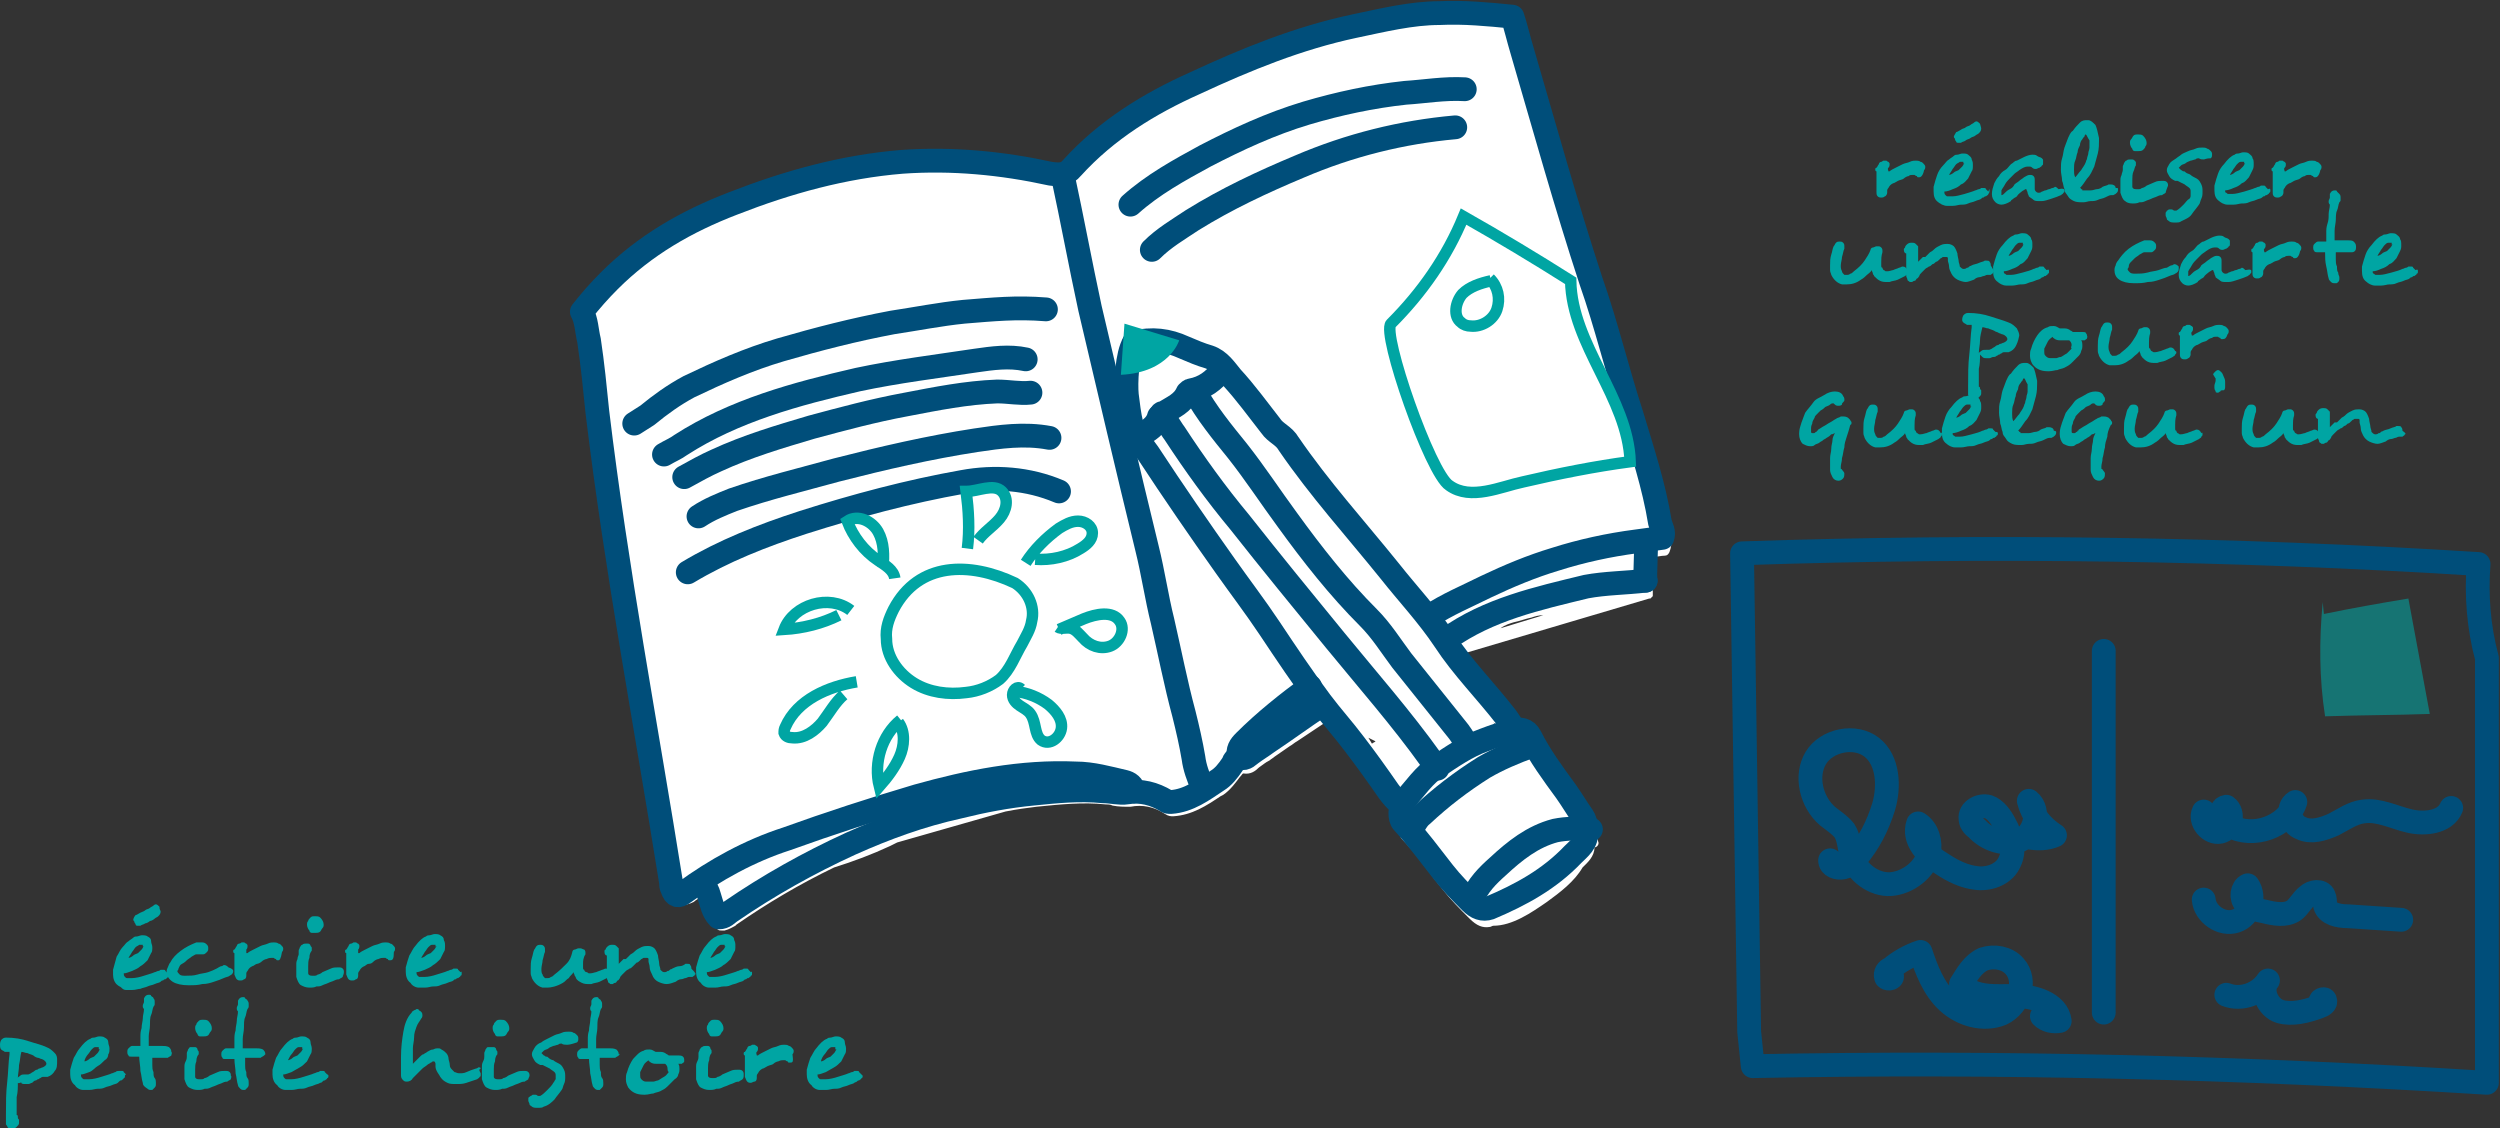
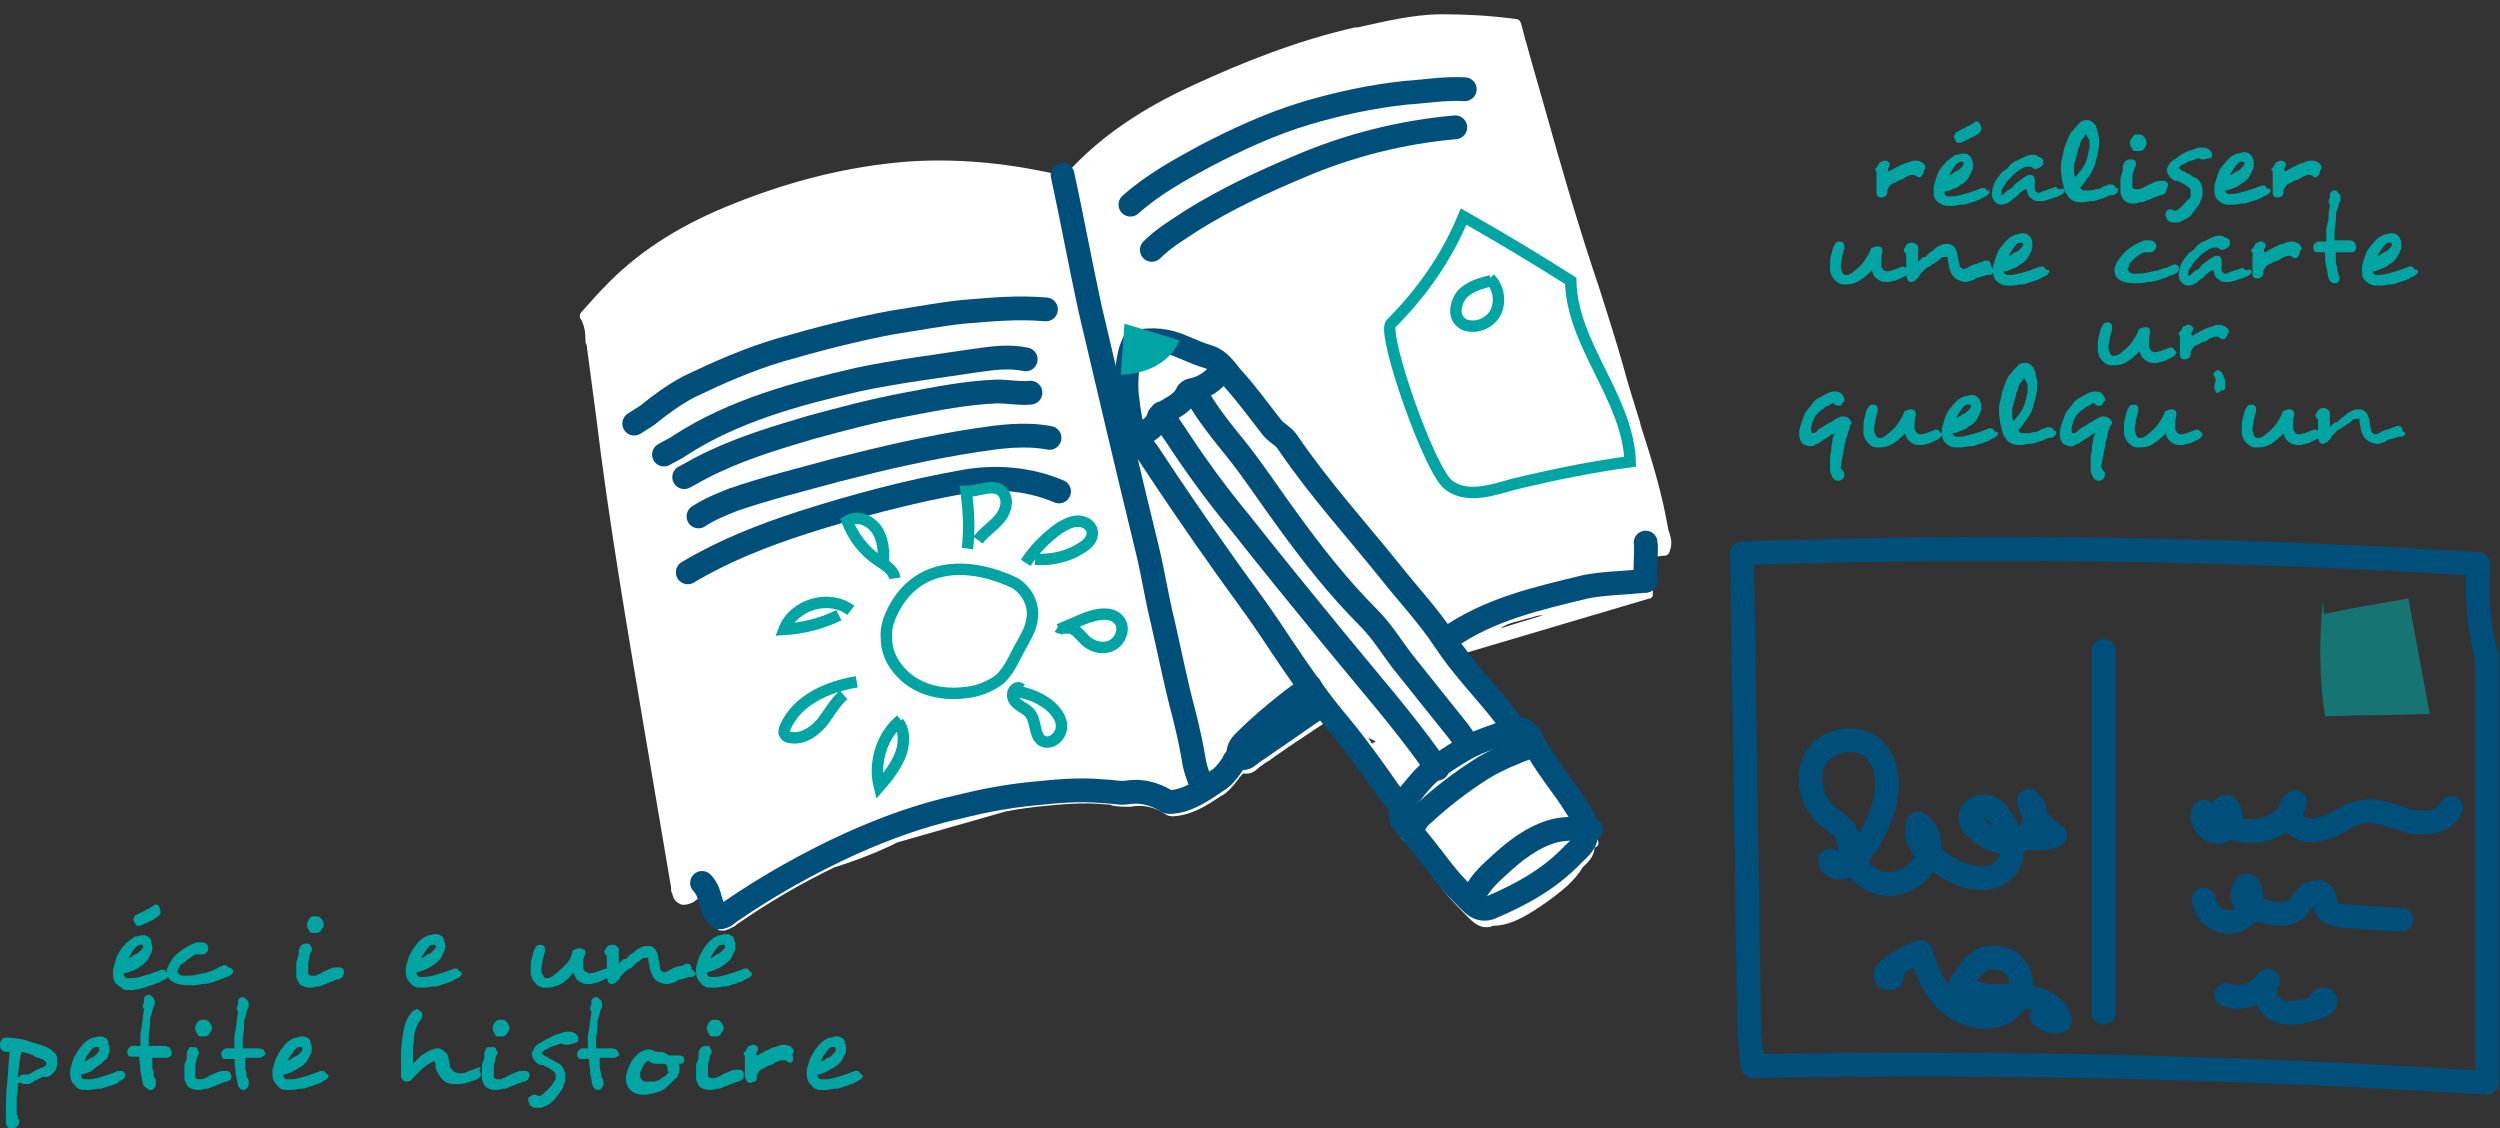
<svg xmlns="http://www.w3.org/2000/svg" id="Calque_1" x="0px" y="0px" viewBox="0 0 210.1 94.8" style="enable-background:new 0 0 210.1 94.8;" xml:space="preserve">
  <rect x="0" y="0" width="210.1" height="94.8" fill="#333333" stroke="none" />
  <style type="text/css">
	.st0{fill:#00A5A3;}
	.st1{fill:none;stroke:#004E7A;stroke-width:2;stroke-linecap:round;stroke-linejoin:round;stroke-miterlimit:10;}
	.st2{opacity:0.57;fill:#00A5A3;}
	.st3{fill:#FFFFFF;}
	.st4{fill:none;stroke:#00A5A3;stroke-width:0.962;stroke-miterlimit:10;}
</style>
  <g>
    <g>
      <g>
        <path class="st0" d="M161.3,14.9c0,0-0.1,0-0.1,0c0,0-0.1,0-0.1-0.1h0c-0.1,0-0.2-0.1-0.2-0.1c0,0,0,0-0.1,0c0,0,0,0-0.1,0     c-0.1,0-0.2,0-0.3,0.1c-0.1,0-0.3,0.1-0.4,0.2c-0.1,0.1-0.3,0.1-0.5,0.2c-0.2,0.1-0.3,0.2-0.4,0.2c-0.2,0.1-0.3,0.2-0.4,0.4     c-0.1,0.1-0.1,0.2-0.1,0.2c0,0.1,0,0.2,0,0.2v0c0,0.1-0.1,0.3-0.2,0.3c-0.1,0.1-0.2,0.1-0.3,0.1s-0.2,0-0.3-0.1s-0.1-0.2-0.1-0.4     c0-0.1,0-0.1,0-0.2c0-0.1,0-0.2,0-0.2v-0.5c0-0.2,0-0.3,0-0.4c0-0.1,0-0.3,0-0.4c-0.1,0-0.1-0.1-0.1-0.2c0,0,0-0.1,0.1-0.1     c0.1-0.1,0.1-0.2,0.2-0.3v0c0-0.1,0.1-0.2,0.2-0.2c0.1,0,0.1-0.1,0.2-0.1c0,0,0,0,0.1,0c0,0,0.1,0,0.1,0c0.1,0,0.1,0.1,0.2,0.1     c0.1,0.1,0.1,0.1,0.1,0.2c0,0,0,0,0,0c0,0,0,0,0,0c0,0.1,0,0.2-0.1,0.3s0,0.2,0,0.3c0,0,0,0,0,0s0,0,0,0s0,0,0.1,0     c0.1-0.1,0.3-0.2,0.5-0.3c0.2-0.1,0.4-0.2,0.6-0.3c0.2-0.1,0.4-0.1,0.6-0.2c0.2-0.1,0.4-0.1,0.5-0.1h0c0.1,0,0.3,0,0.4,0.1     c0.1,0,0.2,0.1,0.2,0.1c0.1,0.1,0.2,0.2,0.2,0.3c0,0.1,0,0.2-0.1,0.3h0C161.6,14.8,161.4,14.9,161.3,14.9z" />
        <path class="st0" d="M167.2,16c0,0.1,0,0.2-0.1,0.3c0,0.1-0.1,0.1-0.2,0.2h0c-0.1,0-0.1,0-0.2,0.1c-0.1,0-0.1,0-0.2,0.1     c-0.1,0.1-0.3,0.1-0.5,0.2c-0.2,0.1-0.4,0.1-0.6,0.2c-0.2,0.1-0.4,0.1-0.6,0.1c-0.2,0-0.4,0.1-0.7,0.1c-0.2,0-0.4,0-0.5,0     c-0.2,0-0.3-0.1-0.4-0.1c-0.1-0.1-0.2-0.1-0.3-0.2c-0.3-0.2-0.4-0.5-0.4-0.9c0-0.1,0-0.1,0-0.2c0-0.1,0-0.1,0-0.2     c0.1-0.4,0.2-0.7,0.3-1s0.3-0.6,0.5-0.8c0.2-0.2,0.3-0.4,0.5-0.5c0.1-0.1,0.3-0.2,0.4-0.3h0c0.1-0.1,0.2-0.1,0.3-0.1     c0.1,0,0.3-0.1,0.4-0.1c0.2,0,0.4,0,0.5,0.1c0.1,0.1,0.3,0.2,0.3,0.4c0.1,0.2,0.1,0.3,0.1,0.5c0,0.2,0,0.4-0.1,0.5     c-0.1,0.2-0.2,0.4-0.3,0.6c-0.2,0.2-0.3,0.4-0.6,0.5c-0.2,0.2-0.4,0.3-0.7,0.4c-0.2,0.1-0.5,0.2-0.7,0.2c0,0.1,0,0.2,0.1,0.3     c0.1,0.1,0.1,0.1,0.2,0.1c0.1,0,0.1,0,0.2,0c0.1,0,0.1,0,0.2,0c0.3,0,0.6-0.1,1-0.2c0.3-0.1,0.7-0.2,0.9-0.3     c0.1,0,0.2-0.1,0.3-0.1c0.1,0,0.2-0.1,0.2-0.1c0,0,0,0,0.1,0s0,0,0.1,0c0.1,0,0.2,0,0.2,0.1c0.1,0.1,0.1,0.1,0.2,0.2v0     C167.2,15.8,167.2,15.9,167.2,16z M165,13.7C165,13.6,165,13.6,165,13.7c0-0.1,0-0.1,0-0.1c0,0,0,0-0.1,0c0,0-0.1,0-0.1,0     s-0.1,0-0.1,0h0c-0.1,0.1-0.2,0.1-0.3,0.2c-0.1,0.1-0.2,0.3-0.3,0.4c-0.1,0.2-0.2,0.3-0.3,0.5c0.1,0,0.3-0.1,0.4-0.2     c0.1-0.1,0.2-0.1,0.4-0.2c0.1-0.1,0.2-0.2,0.3-0.3c0.1-0.1,0.1-0.2,0.2-0.3v0C165,13.8,165,13.7,165,13.7z M166.5,10.8     C166.5,10.9,166.5,10.9,166.5,10.8c0,0.2-0.1,0.3-0.2,0.4c-0.1,0.1-0.2,0.1-0.3,0.2c-0.1,0.1-0.3,0.1-0.4,0.2     c-0.1,0.1-0.3,0.1-0.4,0.2c-0.1,0.1-0.3,0.1-0.4,0.2c0,0-0.1,0-0.1,0c0,0-0.1,0-0.1,0c-0.1,0-0.2,0-0.2-0.1c0,0-0.1-0.1-0.1-0.2     c0-0.1-0.1-0.1-0.1-0.2c0-0.1,0.1-0.2,0.2-0.4c0.1,0,0.2-0.1,0.4-0.2c0.1-0.1,0.3-0.1,0.4-0.2c0.1-0.1,0.3-0.1,0.4-0.2     c0.1-0.1,0.2-0.1,0.3-0.2c0,0,0.1-0.1,0.2-0.1c0.1,0,0.2,0.1,0.3,0.2v0C166.5,10.7,166.5,10.8,166.5,10.8z" />
        <path class="st0" d="M173.5,16c0,0.1,0,0.2-0.1,0.2c0,0.1-0.1,0.1-0.2,0.2c-0.2,0.1-0.5,0.2-0.8,0.3s-0.6,0.2-0.8,0.2     c0,0-0.1,0-0.1,0c0,0-0.1,0-0.1,0c-0.2,0-0.4,0-0.5-0.1c-0.1-0.1-0.3-0.2-0.4-0.3v0c0-0.1-0.1-0.2-0.1-0.3c0-0.1-0.1-0.2-0.1-0.3     c0,0,0,0-0.1,0c-0.1,0.1-0.2,0.1-0.3,0.2s-0.3,0.2-0.4,0.4c-0.1,0.1-0.2,0.1-0.3,0.2s-0.2,0.1-0.2,0.2c-0.3,0.2-0.6,0.3-0.8,0.3     c-0.2,0-0.4-0.1-0.5-0.2c-0.2-0.2-0.3-0.4-0.3-0.7c0-0.3,0.1-0.6,0.2-0.9c0.1-0.2,0.2-0.4,0.4-0.6c0.1-0.2,0.3-0.4,0.5-0.5     s0.3-0.3,0.5-0.5c0.2-0.1,0.3-0.3,0.5-0.3c0.2-0.1,0.4-0.2,0.6-0.3s0.5-0.2,0.7-0.2c0.1,0,0.3,0,0.4,0.1c0.1,0.1,0.3,0.1,0.4,0.2     c0.1,0.1,0.1,0.1,0.1,0.2s0,0.1,0,0.2c0,0.1,0,0.2-0.1,0.2c0,0.1-0.1,0.1-0.2,0.2c-0.1,0-0.2,0.1-0.3,0.1c-0.1,0-0.2,0-0.3-0.1     c0,0-0.1-0.1-0.2-0.1c-0.1,0-0.1,0-0.2,0c-0.2,0-0.4,0.1-0.7,0.3c-0.1,0.1-0.3,0.2-0.4,0.3c-0.1,0.1-0.3,0.3-0.4,0.4     s-0.3,0.3-0.4,0.5s-0.2,0.3-0.3,0.5c0,0,0,0.1,0,0.1c0,0.1,0,0.1,0,0.2s0,0.1,0,0.1c0,0,0,0,0,0c0,0,0.1,0,0.2-0.1l0.1-0.1     c0.1-0.1,0.2-0.2,0.4-0.3s0.3-0.2,0.4-0.4c0.1-0.1,0.3-0.2,0.4-0.3c0.1-0.1,0.3-0.2,0.4-0.3v0c0.2-0.1,0.3-0.2,0.5-0.2     c0.1,0,0.2,0,0.3,0.1c0.1,0.1,0.1,0.2,0.1,0.4v0.2c0,0.1,0,0.2,0,0.3c0,0.1,0,0.1,0,0.2c0,0.1,0.1,0.2,0.1,0.2     c0,0,0.1,0.1,0.2,0.1h0c0.1,0,0.2,0,0.3-0.1c0.1,0,0.2-0.1,0.3-0.1c0.1,0,0.2-0.1,0.3-0.1s0.2-0.1,0.3-0.1c0.1,0,0.2-0.1,0.2-0.1     c0.1,0,0.2,0.1,0.3,0.2v0C173.4,15.8,173.5,15.9,173.5,16z" />
        <path class="st0" d="M178,15.9c0,0.1,0,0.2-0.1,0.3c-0.1,0.1-0.1,0.1-0.3,0.2c0,0-0.1,0-0.1,0c0,0-0.1,0-0.1,0v0     c-0.1,0-0.3,0.1-0.5,0.2c-0.2,0.1-0.4,0.1-0.6,0.2c-0.2,0.1-0.4,0.1-0.6,0.1c-0.2,0-0.4,0.1-0.6,0.1c-0.3,0-0.6,0-0.8-0.1     c-0.2-0.1-0.4-0.2-0.5-0.4c-0.1-0.2-0.3-0.3-0.3-0.6c-0.1-0.2-0.1-0.5-0.2-0.7c0-0.3-0.1-0.6-0.1-0.9v-0.1c0-0.3,0-0.6,0.1-0.9     c0.1-0.3,0.1-0.6,0.2-0.9c0.1-0.3,0.2-0.5,0.3-0.8c0.1-0.2,0.2-0.5,0.4-0.6c0.2-0.3,0.4-0.5,0.6-0.7s0.4-0.2,0.6-0.2     c0,0,0.1,0,0.1,0l0,0c0.2,0,0.4,0.2,0.6,0.4c0.1,0.2,0.2,0.6,0.3,1.1c0,0,0,0.1,0,0.1c0,0,0,0.1,0,0.1c0,0.3,0,0.7-0.1,1.1     s-0.2,0.7-0.3,1.1c-0.2,0.4-0.3,0.7-0.6,1c-0.2,0.3-0.4,0.6-0.6,0.8c0,0,0.1,0,0.1,0.1c0.1,0,0.1,0,0.1,0.1c0,0,0.1,0,0.1,0     s0.1,0,0.1,0c0.1,0,0.3,0,0.5,0s0.4-0.1,0.5-0.1c0.2,0,0.4-0.1,0.5-0.2c0.2-0.1,0.4-0.1,0.5-0.2h0c0.1,0,0.1,0,0.2,0     c0.2,0,0.4,0.1,0.4,0.3v0C178,15.8,178,15.8,178,15.9z M175.3,11.3c0,0-0.1,0-0.1,0.1s-0.1,0.1-0.2,0.3c-0.1,0.1-0.2,0.3-0.2,0.5     c-0.1,0.2-0.2,0.4-0.2,0.6c-0.1,0.2-0.1,0.5-0.2,0.7s-0.1,0.5-0.1,0.7v0.1c0,0.2,0,0.4,0.1,0.6c0.2-0.2,0.3-0.4,0.5-0.6     c0.1-0.2,0.3-0.4,0.4-0.7c0-0.1,0.1-0.2,0.1-0.3s0.1-0.3,0.1-0.4c0-0.2,0.1-0.3,0.1-0.5c0-0.2,0-0.3,0-0.5v-0.1     C175.4,11.5,175.4,11.4,175.3,11.3z" />
        <path class="st0" d="M182,16.2c-0.1,0.1-0.2,0.1-0.3,0.2c-0.1,0-0.2,0-0.4,0.1c-0.2,0.1-0.3,0.1-0.5,0.2     c-0.2,0.1-0.3,0.1-0.5,0.2c-0.2,0.1-0.3,0.1-0.5,0.1c-0.2,0.1-0.4,0.1-0.6,0.1c-0.3,0-0.5-0.1-0.6-0.2c-0.2-0.1-0.3-0.4-0.4-0.7     c0-0.1,0-0.2,0-0.3c0-0.1,0-0.2,0-0.3c0-0.1,0-0.1,0-0.2c0-0.1,0-0.1,0-0.2c0-0.2,0-0.3,0.1-0.5c0-0.1,0.1-0.3,0.1-0.4     c0,0,0-0.1,0-0.1c0,0,0,0,0-0.1c0,0,0,0,0-0.1c0-0.1,0.1-0.2,0.1-0.3c0.1-0.1,0.1-0.2,0.2-0.2c0.1-0.1,0.2-0.1,0.3-0.1     c0.1,0,0.1,0,0.2,0c0.1,0,0.2,0.1,0.2,0.1c0.1,0.1,0.1,0.1,0.1,0.2c0,0.1,0,0.1,0,0.2c-0.1,0.1-0.1,0.3-0.2,0.5     c-0.1,0.2-0.1,0.5-0.1,0.7v0.2c0,0.2,0,0.3,0,0.4c0,0.1,0.1,0.2,0.3,0.2c0,0,0.1,0,0.1,0s0.1,0,0.1,0c0.1,0,0.2,0,0.3-0.1     c0.1,0,0.3-0.1,0.4-0.2c0.2-0.1,0.5-0.2,0.7-0.3c0.2-0.1,0.4-0.1,0.6-0.1h0c0.2,0,0.3,0,0.4,0.1c0.1,0.1,0.1,0.2,0.1,0.3v0     C182,16.1,182,16.2,182,16.2z M180.4,12c0,0.1,0,0.2-0.1,0.3c0,0.1-0.1,0.2-0.2,0.3c-0.1,0.1-0.3,0.1-0.4,0.1c-0.1,0-0.2,0-0.3,0     c-0.1,0-0.2-0.1-0.2-0.2c-0.1-0.1-0.2-0.3-0.2-0.5c0-0.1,0-0.2,0.1-0.3s0.1-0.2,0.2-0.3c0.1-0.1,0.2-0.1,0.4-0.1     c0.1,0,0.3,0,0.4,0.1h0C180.3,11.6,180.4,11.8,180.4,12z" />
        <path class="st0" d="M185.2,13.4c-0.1,0-0.3,0-0.4-0.1c-0.1,0-0.2,0-0.3,0.1c-0.1,0-0.3,0.1-0.4,0.1c-0.2,0.1-0.3,0.1-0.4,0.2     c-0.1,0.1-0.3,0.1-0.4,0.2c-0.1,0.1-0.2,0.2-0.2,0.2c0,0,0.1,0.1,0.2,0.2c0.1,0,0.1,0.1,0.2,0.1c0.1,0,0.1,0,0.2,0.1     c0.1,0.1,0.3,0.1,0.4,0.2c0.1,0.1,0.3,0.2,0.5,0.3c0.2,0.1,0.3,0.3,0.4,0.5c0.1,0.2,0.1,0.4,0.1,0.6c0,0.2,0,0.4-0.1,0.6     c-0.1,0.2-0.1,0.4-0.2,0.5c-0.2,0.3-0.4,0.5-0.6,0.8s-0.5,0.4-0.9,0.6c-0.1,0.1-0.3,0.1-0.5,0.1c-0.2,0-0.4,0-0.5-0.1     c-0.1-0.1-0.2-0.1-0.2-0.2c0-0.1-0.1-0.2-0.1-0.3c0,0,0-0.1,0-0.1c0,0,0-0.1,0-0.1c0-0.1,0.1-0.1,0.1-0.2c0.1,0,0.1-0.1,0.2-0.1     c0.1,0,0.1,0,0.2,0c0,0,0.1,0,0.2,0.1c0,0,0.1,0,0.1,0c0.1,0,0.1,0,0.1,0c0.2-0.1,0.4-0.3,0.6-0.5s0.3-0.4,0.5-0.5     c0.1-0.1,0.1-0.2,0.1-0.3c0-0.1,0-0.2,0-0.3v0c0-0.1,0-0.2-0.1-0.3c-0.1-0.1-0.3-0.2-0.4-0.3c-0.2-0.1-0.4-0.2-0.6-0.3     c0,0,0,0-0.1,0c0,0,0,0-0.1,0c-0.2-0.1-0.4-0.2-0.5-0.4c-0.1-0.2-0.2-0.3-0.2-0.5c0-0.2,0.1-0.3,0.2-0.5s0.3-0.3,0.6-0.5h0     c0.1-0.1,0.3-0.2,0.4-0.3s0.4-0.2,0.6-0.3c0.2-0.1,0.4-0.1,0.6-0.2c0.2-0.1,0.4-0.1,0.6-0.1h0c0.1,0,0.3,0,0.4,0.1     c0.1,0,0.2,0.1,0.3,0.2v0c0.1,0.1,0.1,0.2,0.1,0.3c0,0.1,0,0.2-0.1,0.3C185.4,13.3,185.3,13.4,185.2,13.4z" />
        <path class="st0" d="M190.8,16c0,0.1,0,0.2-0.1,0.2c0,0.1-0.1,0.1-0.2,0.2h0c-0.1,0-0.1,0-0.2,0.1c-0.1,0-0.1,0-0.2,0.1     c-0.1,0.1-0.3,0.1-0.5,0.2s-0.4,0.1-0.6,0.2c-0.2,0.1-0.4,0.1-0.6,0.1c-0.2,0-0.4,0.1-0.7,0.1c-0.2,0-0.4,0-0.5,0     c-0.3,0-0.6-0.2-0.7-0.3c-0.3-0.2-0.4-0.5-0.4-0.9c0-0.1,0-0.1,0-0.2c0-0.1,0-0.1,0-0.2c0.1-0.4,0.2-0.7,0.3-1s0.3-0.6,0.5-0.8     c0.3-0.4,0.6-0.7,0.9-0.8h0c0.1-0.1,0.2-0.1,0.3-0.1c0.1,0,0.3-0.1,0.4-0.1c0.2,0,0.4,0,0.5,0.1c0.1,0.1,0.3,0.2,0.3,0.4     c0.1,0.1,0.1,0.3,0.1,0.5c0,0.2,0,0.3-0.1,0.5c-0.1,0.2-0.2,0.4-0.3,0.6c-0.2,0.2-0.3,0.4-0.6,0.5c-0.2,0.2-0.4,0.3-0.7,0.4     c-0.2,0.1-0.5,0.2-0.7,0.2c0,0.1,0,0.2,0.1,0.2c0.1,0.1,0.1,0.1,0.2,0.1c0.1,0,0.2,0,0.3,0c0.3,0,0.6-0.1,1-0.2     c0.3-0.1,0.7-0.2,0.9-0.3c0.1,0,0.2-0.1,0.3-0.1c0.1,0,0.2-0.1,0.2-0.1c0,0,0,0,0.1,0s0,0,0.1,0c0.1,0,0.2,0,0.2,0.1     c0.1,0.1,0.1,0.1,0.2,0.2v0C190.8,15.8,190.8,15.9,190.8,16z M188.6,13.7C188.6,13.7,188.6,13.7,188.6,13.7c0-0.1,0-0.1,0-0.1     c0,0,0,0-0.1,0c0,0-0.1,0-0.1,0s-0.1,0-0.1,0h0c-0.1,0-0.2,0.1-0.3,0.2c-0.1,0.1-0.2,0.3-0.3,0.4c-0.1,0.2-0.2,0.3-0.3,0.5     c0.1,0,0.3-0.1,0.4-0.2s0.2-0.1,0.4-0.2c0.1-0.1,0.2-0.2,0.3-0.3s0.1-0.2,0.2-0.3v0C188.6,13.8,188.6,13.7,188.6,13.7z" />
        <path class="st0" d="M194.6,14.9c0,0-0.1,0-0.1,0c0,0-0.1,0-0.1-0.1h0c-0.1,0-0.2-0.1-0.2-0.1c0,0,0,0-0.1,0c0,0,0,0-0.1,0     c-0.1,0-0.2,0-0.3,0.1c-0.1,0-0.3,0.1-0.4,0.2c-0.1,0.1-0.3,0.1-0.5,0.2c-0.2,0.1-0.3,0.2-0.4,0.2c-0.2,0.1-0.3,0.2-0.4,0.4     c-0.1,0.1-0.1,0.2-0.1,0.2c0,0.1,0,0.2,0,0.2v0c0,0.1-0.1,0.3-0.2,0.3c-0.1,0.1-0.2,0.1-0.3,0.1s-0.2,0-0.3-0.1s-0.1-0.2-0.1-0.4     c0-0.1,0-0.1,0-0.2c0-0.1,0-0.2,0-0.2v-0.5c0-0.2,0-0.3,0-0.4c0-0.1,0-0.3,0-0.4c-0.1,0-0.1-0.1-0.1-0.2c0,0,0-0.1,0.1-0.1     c0.1-0.1,0.1-0.2,0.2-0.3v0c0-0.1,0.1-0.2,0.2-0.2c0.1,0,0.1-0.1,0.2-0.1c0,0,0,0,0.1,0c0,0,0.1,0,0.1,0c0.1,0,0.1,0.1,0.2,0.1     c0.1,0.1,0.1,0.1,0.1,0.2c0,0,0,0,0,0c0,0,0,0,0,0c0,0.1,0,0.2-0.1,0.3s0,0.2,0,0.3c0,0,0,0,0,0s0,0,0,0s0,0,0.1,0     c0.1-0.1,0.3-0.2,0.5-0.3c0.2-0.1,0.4-0.2,0.6-0.3c0.2-0.1,0.4-0.1,0.6-0.2c0.2-0.1,0.4-0.1,0.5-0.1h0c0.1,0,0.3,0,0.4,0.1     c0.1,0,0.2,0.1,0.2,0.1c0.1,0.1,0.2,0.2,0.2,0.3c0,0.1,0,0.2-0.1,0.3h0C194.9,14.8,194.7,14.9,194.6,14.9z" />
        <path class="st0" d="M160.4,22.8c0,0.1,0,0.1-0.1,0.2c0,0.1-0.1,0.1-0.2,0.2c-0.2,0.1-0.4,0.2-0.6,0.3c-0.2,0.1-0.5,0.1-0.7,0.2     c0,0-0.1,0-0.1,0c0,0-0.1,0-0.1,0c-0.2,0-0.4,0-0.6-0.1c-0.2-0.1-0.3-0.2-0.5-0.4c0-0.1-0.1-0.1-0.1-0.2c0-0.1-0.1-0.2-0.1-0.3     c-0.1,0.2-0.3,0.3-0.4,0.4s-0.3,0.3-0.5,0.4c-0.4,0.3-0.8,0.4-1.2,0.4c-0.1,0-0.3,0-0.4,0h0c-0.4-0.1-0.7-0.4-0.9-0.8     c0-0.1-0.1-0.2-0.1-0.4c0-0.1,0-0.3,0-0.4c0-0.3,0-0.6,0.1-0.9c0.1-0.3,0.1-0.5,0.2-0.7c0.1-0.1,0.1-0.2,0.2-0.3     c0.1-0.1,0.2-0.1,0.3-0.1c0.1,0,0.2,0,0.3,0.1c0.1,0.1,0.1,0.2,0.1,0.3c0,0,0,0.1,0,0.1c0,0,0,0,0,0.1l0,0     c-0.1,0.2-0.1,0.4-0.2,0.7c0,0.2-0.1,0.5-0.1,0.7c0,0.2,0,0.3,0.1,0.5c0,0.1,0.1,0.2,0.2,0.3c0.1,0,0.1,0,0.2,0     c0.1,0,0.2,0,0.3-0.1c0.1,0,0.2-0.1,0.3-0.2c0.4-0.3,0.7-0.6,0.9-0.9c0.2-0.3,0.4-0.6,0.5-0.9c0-0.1,0.1-0.2,0.2-0.2     c0.1,0,0.2-0.1,0.3-0.1c0,0,0,0,0.1,0s0,0,0.1,0l0,0c0.1,0,0.2,0.1,0.2,0.1c0.1,0.1,0.1,0.2,0.1,0.3c0,0,0,0,0,0s0,0,0,0.1v0     c-0.1,0.3-0.1,0.6-0.1,0.8c0,0.1,0,0.2,0,0.3c0,0.1,0,0.2,0.1,0.2v0c0,0.1,0.1,0.2,0.1,0.2c0.1,0,0.1,0.1,0.2,0.1c0,0,0,0,0,0     c0,0,0,0,0.1,0c0.2,0,0.4-0.1,0.5-0.1c0.2-0.1,0.3-0.1,0.5-0.2c0.1,0,0.2-0.1,0.3-0.1c0.2,0,0.3,0.1,0.4,0.3     C160.4,22.7,160.4,22.8,160.4,22.8z" />
        <path class="st0" d="M167.5,22.9c0,0.1-0.1,0.1-0.2,0.2c0,0-0.1,0-0.1,0s-0.1,0-0.1,0H167c-0.1,0-0.2,0.1-0.3,0.1h0     c-0.1,0-0.2,0.1-0.4,0.1c-0.1,0-0.3,0.1-0.4,0.2c-0.3,0.1-0.5,0.2-0.7,0.2c-0.2,0-0.5-0.1-0.7-0.2c-0.2-0.1-0.4-0.3-0.5-0.5     c-0.1-0.2-0.2-0.4-0.2-0.6c0-0.2-0.1-0.4-0.1-0.5v0c0,0,0-0.1,0-0.1s0,0,0-0.1c0,0,0-0.1-0.1-0.1c0,0,0,0-0.1,0     c-0.1,0-0.1,0-0.2,0c-0.1,0-0.1,0.1-0.2,0.1h0c0,0,0,0-0.1,0.1s-0.2,0.2-0.3,0.2v0c-0.1,0.1-0.2,0.2-0.3,0.2     c-0.1,0.1-0.2,0.2-0.3,0.2c-0.1,0.1-0.2,0.1-0.3,0.2c-0.1,0.1-0.2,0.2-0.3,0.3c-0.1,0.1-0.2,0.2-0.2,0.3     c-0.1,0.1-0.1,0.2-0.2,0.2c-0.1,0.1-0.1,0.2-0.2,0.2c-0.1,0-0.2,0.1-0.2,0.1c0,0-0.1,0-0.1,0s-0.1,0-0.1,0     c-0.1-0.1-0.2-0.1-0.2-0.2c0-0.1-0.1-0.2-0.1-0.3v-1.1c0-0.1,0-0.2,0-0.3c0-0.1,0-0.2,0-0.2v-0.3c-0.1,0-0.2-0.1-0.2-0.3     c0-0.1,0-0.1,0.1-0.2c0-0.1,0.1-0.2,0.1-0.2c0.1-0.1,0.2-0.2,0.4-0.2h0.1c0.1,0,0.2,0,0.3,0.1s0.1,0.1,0.2,0.2c0,0,0,0,0,0.1     c0,0,0,0,0,0.1c0,0.1,0,0.2,0,0.3c0,0.1,0,0.2,0,0.3v0.5c0.1-0.1,0.1-0.1,0.2-0.2c0.1-0.1,0.1-0.1,0.2-0.2c0,0,0,0,0.1,0     s0,0,0.1,0c0.1-0.1,0.3-0.3,0.4-0.4c0.2-0.1,0.3-0.2,0.4-0.3c0.1-0.1,0.3-0.2,0.5-0.3c0.2-0.1,0.4-0.1,0.5-0.1h0.1     c0.2,0,0.4,0.1,0.5,0.2s0.2,0.3,0.3,0.6c0,0.2,0.1,0.5,0.1,0.6c0,0.2,0.1,0.3,0.1,0.5c0.1,0.1,0.2,0.2,0.3,0.2     c0.1,0,0.2,0,0.3-0.1c0.1,0,0.1,0,0.2-0.1s0.1,0,0.2-0.1h0c0.2-0.1,0.4-0.1,0.6-0.2c0.2-0.1,0.4-0.1,0.5-0.2c0,0,0.1,0,0.1,0     c0.1,0,0.3,0,0.3,0.1c0.1,0.1,0.1,0.2,0.1,0.3v0C167.6,22.8,167.6,22.8,167.5,22.9z" />
        <path class="st0" d="M172.2,22.8c0,0.1,0,0.2-0.1,0.2c0,0.1-0.1,0.1-0.2,0.2h0c-0.1,0-0.1,0-0.2,0.1c-0.1,0-0.1,0-0.2,0.1     c-0.1,0.1-0.3,0.1-0.5,0.2s-0.4,0.1-0.6,0.2c-0.2,0.1-0.4,0.1-0.6,0.1c-0.2,0-0.4,0.1-0.7,0.1c-0.2,0-0.4,0-0.5,0     c-0.3,0-0.6-0.2-0.7-0.3c-0.3-0.2-0.4-0.5-0.4-0.9c0-0.1,0-0.1,0-0.2c0-0.1,0-0.1,0-0.2c0.1-0.4,0.2-0.7,0.3-1s0.3-0.6,0.5-0.8     c0.3-0.4,0.6-0.7,0.9-0.8h0c0.1-0.1,0.2-0.1,0.3-0.1c0.1,0,0.3-0.1,0.4-0.1c0.2,0,0.4,0,0.5,0.1c0.1,0.1,0.3,0.2,0.3,0.4     c0.1,0.1,0.1,0.3,0.1,0.5c0,0.2,0,0.3-0.1,0.5c-0.1,0.2-0.2,0.4-0.3,0.6c-0.2,0.2-0.3,0.4-0.6,0.5c-0.2,0.2-0.4,0.3-0.7,0.4     c-0.2,0.1-0.5,0.2-0.7,0.2c0,0.1,0,0.2,0.1,0.2c0.1,0.1,0.1,0.1,0.2,0.1c0.1,0,0.2,0,0.3,0c0.3,0,0.6-0.1,1-0.2s0.7-0.2,0.9-0.3     c0.1,0,0.2-0.1,0.3-0.1c0.1,0,0.2-0.1,0.2-0.1c0,0,0,0,0.1,0s0,0,0.1,0c0.1,0,0.2,0,0.2,0.1c0.1,0.1,0.1,0.1,0.2,0.2v0     C172.2,22.6,172.2,22.7,172.2,22.8z M170,20.5C170,20.5,170,20.5,170,20.5c0-0.1,0-0.1,0-0.1c0,0,0,0-0.1,0c0,0-0.1,0-0.1,0     s-0.1,0-0.1,0h0c-0.1,0-0.2,0.1-0.3,0.2c-0.1,0.1-0.2,0.3-0.3,0.4c-0.1,0.2-0.2,0.3-0.3,0.5c0.1,0,0.3-0.1,0.4-0.2     s0.2-0.1,0.4-0.2c0.1-0.1,0.2-0.2,0.3-0.3s0.1-0.2,0.2-0.3v0C170,20.6,170,20.6,170,20.5z" />
        <path class="st0" d="M183.1,22.6c0,0.2-0.1,0.3-0.3,0.4c-0.1,0.1-0.3,0.1-0.5,0.2c-0.2,0.1-0.5,0.2-0.8,0.3s-0.6,0.2-1,0.2     c-0.4,0.1-0.7,0.1-1.1,0.1h-0.1c-0.5,0-0.9-0.1-1.2-0.3c-0.3-0.2-0.4-0.5-0.4-0.8c0-0.1,0-0.2,0.1-0.4c0-0.1,0.1-0.3,0.2-0.4     c0.2-0.3,0.5-0.7,0.9-1c0.4-0.3,0.8-0.5,1.3-0.7c0.1,0,0.2,0,0.3,0c0,0,0.1,0,0.1,0s0.1,0,0.1,0c0.2,0,0.3,0.1,0.4,0.2     c0.1,0.1,0.1,0.2,0.1,0.3c0,0.1,0,0.2-0.1,0.3c-0.1,0.1-0.2,0.2-0.3,0.2c0,0-0.1,0-0.1,0s-0.1,0-0.1,0c-0.1,0-0.1,0-0.2,0     s-0.1,0-0.2,0c-0.1,0-0.2,0.1-0.4,0.2c-0.1,0.1-0.3,0.2-0.4,0.3c-0.1,0.1-0.2,0.2-0.3,0.3s-0.2,0.2-0.2,0.4     c0,0.1-0.1,0.2-0.1,0.2c0,0.1,0.1,0.2,0.2,0.3c0.1,0.1,0.3,0.1,0.5,0.1c0.3,0,0.6,0,1-0.1c0.3-0.1,0.6-0.1,0.9-0.2     c0.3-0.1,0.5-0.2,0.7-0.2c0.2-0.1,0.3-0.2,0.4-0.2c0.1,0,0.2-0.1,0.2-0.1c0.2,0,0.3,0.1,0.4,0.2h0     C183.1,22.4,183.1,22.5,183.1,22.6z" />
        <path class="st0" d="M189.2,22.8c0,0.1,0,0.2-0.1,0.2c0,0.1-0.1,0.1-0.2,0.2c-0.2,0.1-0.5,0.2-0.8,0.3s-0.6,0.2-0.8,0.2     c0,0-0.1,0-0.1,0c0,0-0.1,0-0.1,0c-0.2,0-0.4,0-0.5-0.1c-0.1-0.1-0.3-0.2-0.4-0.3v0c0-0.1-0.1-0.2-0.1-0.3c0-0.1-0.1-0.2-0.1-0.3     c0,0,0,0-0.1,0c-0.1,0.1-0.2,0.1-0.3,0.2s-0.3,0.2-0.4,0.4c-0.1,0.1-0.2,0.1-0.3,0.2s-0.2,0.1-0.2,0.2c-0.3,0.2-0.6,0.3-0.8,0.3     c-0.2,0-0.4-0.1-0.5-0.2c-0.2-0.2-0.3-0.4-0.3-0.7c0-0.3,0.1-0.6,0.2-0.9c0.1-0.2,0.2-0.4,0.4-0.6c0.1-0.2,0.3-0.4,0.5-0.5     s0.3-0.3,0.5-0.5c0.2-0.1,0.3-0.3,0.5-0.3c0.2-0.1,0.4-0.2,0.6-0.3s0.5-0.2,0.7-0.2c0.1,0,0.3,0,0.4,0.1c0.1,0.1,0.3,0.1,0.4,0.2     c0.1,0.1,0.1,0.1,0.1,0.2s0,0.1,0,0.2c0,0.1,0,0.2-0.1,0.2c0,0.1-0.1,0.1-0.2,0.2c-0.1,0-0.2,0.1-0.3,0.1c-0.1,0-0.2,0-0.3-0.1     c0,0-0.1-0.1-0.2-0.1c-0.1,0-0.1,0-0.2,0c-0.2,0-0.4,0.1-0.7,0.3c-0.1,0.1-0.3,0.2-0.4,0.3c-0.1,0.1-0.3,0.3-0.4,0.4     s-0.3,0.3-0.4,0.5s-0.2,0.3-0.3,0.5c0,0,0,0.1,0,0.1c0,0.1,0,0.1,0,0.2s0,0.1,0,0.1c0,0,0,0,0,0c0,0,0.1,0,0.2-0.1l0.1-0.1     c0.1-0.1,0.2-0.2,0.4-0.3s0.3-0.2,0.4-0.4c0.1-0.1,0.3-0.2,0.4-0.3c0.1-0.1,0.3-0.2,0.4-0.3v0c0.2-0.1,0.3-0.2,0.5-0.2     c0.1,0,0.2,0,0.3,0.1c0.1,0.1,0.1,0.2,0.1,0.4v0.2c0,0.1,0,0.2,0,0.3c0,0.1,0,0.1,0,0.2c0,0.1,0.1,0.2,0.1,0.2     c0,0,0.1,0.1,0.2,0.1h0c0.1,0,0.2,0,0.3-0.1c0.1,0,0.2-0.1,0.3-0.1c0.1,0,0.2-0.1,0.3-0.1s0.2-0.1,0.3-0.1c0.1,0,0.2-0.1,0.2-0.1     c0.1,0,0.2,0.1,0.3,0.2v0C189.2,22.6,189.2,22.7,189.2,22.8z" />
        <path class="st0" d="M192.9,21.7c0,0-0.1,0-0.1,0c0,0-0.1,0-0.1-0.1h0c-0.1,0-0.2-0.1-0.2-0.1c0,0,0,0-0.1,0c0,0,0,0-0.1,0     c-0.1,0-0.2,0-0.3,0.1c-0.1,0-0.3,0.1-0.4,0.2c-0.1,0.1-0.3,0.1-0.5,0.2c-0.2,0.1-0.3,0.2-0.4,0.2c-0.2,0.1-0.3,0.2-0.4,0.4     c-0.1,0.1-0.1,0.2-0.1,0.2c0,0.1,0,0.2,0,0.2v0c0,0.1-0.1,0.3-0.2,0.3c-0.1,0.1-0.2,0.1-0.3,0.1s-0.2,0-0.3-0.1s-0.1-0.2-0.1-0.4     c0-0.1,0-0.1,0-0.2c0-0.1,0-0.2,0-0.2v-0.5c0-0.2,0-0.3,0-0.4c0-0.1,0-0.3,0-0.4c-0.1,0-0.1-0.1-0.1-0.2c0,0,0-0.1,0.1-0.1     c0.1-0.1,0.1-0.2,0.2-0.3v0c0-0.1,0.1-0.2,0.2-0.2c0.1,0,0.1-0.1,0.2-0.1c0,0,0,0,0.1,0c0,0,0.1,0,0.1,0c0.1,0,0.1,0.1,0.2,0.1     c0.1,0.1,0.1,0.1,0.1,0.2c0,0,0,0,0,0c0,0,0,0,0,0c0,0.1,0,0.2-0.1,0.3s0,0.2,0,0.3c0,0,0,0,0,0s0,0,0,0s0,0,0.1,0     c0.1-0.1,0.3-0.2,0.5-0.3c0.2-0.1,0.4-0.2,0.6-0.3c0.2-0.1,0.4-0.1,0.6-0.2c0.2-0.1,0.4-0.1,0.5-0.1h0c0.1,0,0.3,0,0.4,0.1     c0.1,0,0.2,0.1,0.2,0.1c0.1,0.1,0.2,0.2,0.2,0.3c0,0.1,0,0.2-0.1,0.3h0C193.2,21.6,193,21.7,192.9,21.7z" />
        <path class="st0" d="M197.9,21.1c-0.1,0.1-0.2,0.1-0.3,0.1c-0.1,0-0.1,0-0.2,0c-0.1,0-0.2,0-0.3,0c-0.1,0-0.3,0-0.4,0     s-0.3,0-0.4,0c0,0.2,0,0.4,0,0.6s0,0.4,0.1,0.6c0,0.2,0,0.4,0.1,0.5c0,0.2,0.1,0.3,0.1,0.4l0,0c0,0,0,0.1,0,0.1c0,0,0,0,0,0     c0,0.1,0,0.2-0.1,0.3c-0.1,0.1-0.1,0.1-0.2,0.1l0,0c0,0-0.1,0-0.1,0c0,0,0,0,0,0c-0.1,0-0.2,0-0.3-0.1c-0.1-0.1-0.2-0.2-0.2-0.3     c-0.1-0.3-0.1-0.6-0.2-1s-0.1-0.8-0.1-1.2h-0.6c-0.1,0-0.3,0-0.3-0.1c-0.1-0.1-0.1-0.2-0.1-0.3s0-0.2,0.1-0.3     c0.1-0.1,0.2-0.2,0.3-0.2h0.3c0.1,0,0.1,0,0.2,0c0.1,0,0.1,0,0.2,0c0-0.2,0-0.4,0-0.7s0-0.5,0.1-0.8s0.1-0.5,0.1-0.8     c0-0.3,0.1-0.5,0.1-0.8c0,0-0.1-0.1-0.1-0.2c0,0,0-0.1,0-0.1l0,0c0-0.1,0.1-0.2,0.1-0.3c0,0,0,0,0-0.1s0,0,0,0l0-0.1     c0,0,0,0,0-0.1c0,0,0,0,0,0l0,0c0.1-0.2,0.2-0.3,0.4-0.3c0.1,0,0.2,0,0.2,0.1l0,0c0.1,0.1,0.1,0.1,0.2,0.2     c0.1,0.1,0.1,0.2,0.1,0.3v0c0,0.1,0,0.1,0,0.2c0,0.1,0,0.1-0.1,0.2l0,0c-0.1,0.2-0.1,0.5-0.2,0.7s-0.1,0.6-0.1,0.8     s-0.1,0.6-0.1,0.9s0,0.5,0,0.8c0.1,0,0.3,0,0.5,0c0.2,0,0.4,0,0.6,0c0.2,0,0.4,0,0.5,0.1c0.1,0.1,0.2,0.2,0.2,0.4     C198,20.9,198,21,197.9,21.1z" />
        <path class="st0" d="M203.2,22.8c0,0.1,0,0.2-0.1,0.2c0,0.1-0.1,0.1-0.2,0.2h0c-0.1,0-0.1,0-0.2,0.1c-0.1,0-0.1,0-0.2,0.1     c-0.1,0.1-0.3,0.1-0.5,0.2s-0.4,0.1-0.6,0.2c-0.2,0.1-0.4,0.1-0.6,0.1c-0.2,0-0.4,0.1-0.7,0.1c-0.2,0-0.4,0-0.5,0     c-0.3,0-0.6-0.2-0.7-0.3c-0.3-0.2-0.4-0.5-0.4-0.9c0-0.1,0-0.1,0-0.2c0-0.1,0-0.1,0-0.2c0.1-0.4,0.2-0.7,0.3-1s0.3-0.6,0.5-0.8     c0.3-0.4,0.6-0.7,0.9-0.8h0c0.1-0.1,0.2-0.1,0.3-0.1c0.1,0,0.3-0.1,0.4-0.1c0.2,0,0.4,0,0.5,0.1c0.1,0.1,0.3,0.2,0.3,0.4     c0.1,0.1,0.1,0.3,0.1,0.5c0,0.2,0,0.3-0.1,0.5c-0.1,0.2-0.2,0.4-0.3,0.6c-0.2,0.2-0.3,0.4-0.6,0.5c-0.2,0.2-0.4,0.3-0.7,0.4     c-0.2,0.1-0.5,0.2-0.7,0.2c0,0.1,0,0.2,0.1,0.2c0.1,0.1,0.1,0.1,0.2,0.1c0.1,0,0.2,0,0.3,0c0.3,0,0.6-0.1,1-0.2s0.7-0.2,0.9-0.3     c0.1,0,0.2-0.1,0.3-0.1c0.1,0,0.2-0.1,0.2-0.1c0,0,0,0,0.1,0s0,0,0.1,0c0.1,0,0.2,0,0.2,0.1c0.1,0.1,0.1,0.1,0.2,0.2v0     C203.2,22.6,203.2,22.7,203.2,22.8z M201,20.5C201,20.5,201,20.5,201,20.5c0-0.1,0-0.1,0-0.1c0,0,0,0-0.1,0c0,0-0.1,0-0.1,0     s-0.1,0-0.1,0h0c-0.1,0-0.2,0.1-0.3,0.2c-0.1,0.1-0.2,0.3-0.3,0.4c-0.1,0.2-0.2,0.3-0.3,0.5c0.1,0,0.3-0.1,0.4-0.2     s0.2-0.1,0.4-0.2c0.1-0.1,0.2-0.2,0.3-0.3s0.1-0.2,0.2-0.3v0C201,20.6,201,20.6,201,20.5z" />
-         <path class="st0" d="M169.4,29.1c-0.1,0.2-0.3,0.4-0.6,0.5c0,0,0,0-0.1,0c0,0-0.1,0-0.1,0c0,0-0.1,0-0.1,0c0,0-0.1,0-0.1,0     c0,0-0.1,0-0.2,0.1c-0.1,0-0.1,0.1-0.2,0.1c-0.1,0-0.1,0.1-0.2,0.1c-0.1,0.1-0.2,0.1-0.3,0.1c-0.1,0-0.2,0.1-0.3,0.1     s-0.2,0-0.3,0c-0.1,0-0.2,0-0.3-0.1c-0.1-0.1-0.1-0.1-0.2-0.2c0,0.4,0,0.8-0.1,1.2c0,0.4,0,0.8,0,1.1v0.4c0.1,0,0.1,0.1,0.1,0.1     c0,0.1,0,0.1,0.1,0.2v0c0,0.1,0,0.2,0,0.3c0,0.1-0.1,0.2-0.2,0.3c-0.1,0.1-0.3,0.2-0.4,0.2c-0.1,0-0.2,0-0.3-0.1     s-0.1-0.2-0.2-0.3v0c0-0.1,0-0.1,0-0.2c0-0.1,0-0.2,0-0.2v-0.4c0-0.9,0-1.8,0.1-2.6c0.1-0.9,0.1-1.6,0.2-2.3c0,0,0-0.1,0-0.1     s0-0.1,0-0.1h-0.2c0,0-0.1,0-0.1,0c-0.1,0-0.1,0-0.1,0c-0.1-0.1-0.2-0.1-0.3-0.2s-0.1-0.2-0.1-0.2c0-0.1,0-0.2,0.1-0.4     c0.1-0.1,0.2-0.2,0.4-0.2h0c0.7,0,1.3,0.1,1.9,0.3c0.6,0.2,1,0.3,1.5,0.5c0.3,0.1,0.5,0.3,0.7,0.5c0.1,0.2,0.2,0.4,0.2,0.6v0     C169.6,28.7,169.5,28.9,169.4,29.1z M166.4,28.6c0,0.4-0.1,0.7-0.1,1.1c0-0.1,0.1-0.1,0.2-0.2c0.1-0.1,0.2-0.1,0.4-0.1     c0,0,0.1,0,0.1,0c0,0,0.1,0,0.1,0c0.1,0,0.1,0,0.3-0.1c0.1-0.1,0.2-0.1,0.3-0.2c0,0,0.1-0.1,0.2-0.1c0.1,0,0.1-0.1,0.2-0.1     c0.1,0,0.2-0.1,0.3-0.1c0.2-0.1,0.3-0.2,0.3-0.3c0-0.1-0.1-0.3-0.4-0.4c-0.1,0-0.2-0.1-0.3-0.1c-0.1-0.1-0.3-0.1-0.4-0.2     c-0.2-0.1-0.3-0.1-0.5-0.2c-0.2,0-0.3-0.1-0.5-0.1C166.5,27.9,166.4,28.3,166.4,28.6z" />
-         <path class="st0" d="M175.4,28.4c0,0.1-0.1,0.1-0.2,0.2c0,0-0.1,0-0.1,0c0,0-0.1,0-0.2,0c0.1,0.1,0.1,0.3,0.1,0.5     c0,0.1,0,0.2-0.1,0.4c0,0.1-0.1,0.3-0.2,0.4c-0.2,0.2-0.4,0.4-0.6,0.6s-0.4,0.3-0.6,0.4c-0.2,0.1-0.4,0.1-0.6,0.2     c-0.2,0-0.4,0.1-0.7,0.1h-0.1c-0.6,0-1-0.2-1.3-0.6c-0.1-0.2-0.2-0.4-0.2-0.7c0-0.2,0-0.4,0.1-0.6c0.1-0.4,0.3-0.8,0.5-1.1     c0.2-0.3,0.5-0.6,0.9-0.7h0c0.1-0.1,0.3-0.1,0.5-0.1c0.2,0,0.3,0.1,0.5,0.2c0.1,0,0.1,0,0.2,0c0.1,0,0.1,0,0.2,0     c0.1,0,0.2,0,0.4,0.1c0.1,0.1,0.2,0.1,0.3,0.2h0.8c0.1,0,0.3,0,0.3,0.1c0.1,0.1,0.1,0.2,0.1,0.3v0     C175.5,28.2,175.4,28.3,175.4,28.4z M174.1,29c0-0.2-0.1-0.3-0.2-0.4h-0.7c-0.2,0-0.3,0-0.5-0.1c-0.1-0.1-0.2-0.1-0.2-0.2     c0,0,0,0,0,0c0,0,0,0,0,0l0,0c-0.1,0.1-0.3,0.2-0.4,0.4c-0.1,0.2-0.2,0.4-0.3,0.6c0,0.1,0,0.2,0,0.3c0,0.1,0,0.2,0.1,0.3     c0.1,0.1,0.2,0.2,0.4,0.2h0.1c0.2,0,0.3,0,0.4,0c0.1,0,0.2-0.1,0.4-0.1c0.2-0.1,0.3-0.2,0.5-0.3c0.1-0.1,0.3-0.3,0.4-0.4     C174,29.2,174.1,29.1,174.1,29z" />
        <path class="st0" d="M182.9,29.6c0,0.1,0,0.1-0.1,0.2c0,0.1-0.1,0.1-0.2,0.2c-0.2,0.1-0.4,0.2-0.6,0.3c-0.2,0.1-0.5,0.1-0.7,0.2     c0,0-0.1,0-0.1,0c0,0-0.1,0-0.1,0c-0.2,0-0.4,0-0.6-0.1c-0.2-0.1-0.3-0.2-0.5-0.4c0-0.1-0.1-0.1-0.1-0.2c0-0.1-0.1-0.2-0.1-0.3     c-0.1,0.2-0.3,0.3-0.4,0.4s-0.3,0.3-0.5,0.4c-0.4,0.3-0.8,0.4-1.2,0.4c-0.1,0-0.3,0-0.4,0h0c-0.4-0.1-0.7-0.4-0.9-0.8     c0-0.1-0.1-0.2-0.1-0.4c0-0.1,0-0.3,0-0.4c0-0.3,0-0.6,0.1-0.9c0.1-0.3,0.1-0.5,0.2-0.7c0.1-0.1,0.1-0.2,0.2-0.3     c0.1-0.1,0.2-0.1,0.3-0.1c0.1,0,0.2,0,0.3,0.1c0.1,0.1,0.1,0.2,0.1,0.3c0,0,0,0.1,0,0.1c0,0,0,0,0,0.1l0,0     c-0.1,0.2-0.1,0.4-0.2,0.7c0,0.2-0.1,0.5-0.1,0.7c0,0.2,0,0.3,0.1,0.5c0,0.1,0.1,0.2,0.2,0.3c0.1,0,0.1,0,0.2,0     c0.1,0,0.2,0,0.3-0.1c0.1,0,0.2-0.1,0.3-0.2c0.4-0.3,0.7-0.6,0.9-0.9c0.2-0.3,0.4-0.6,0.5-0.9c0-0.1,0.1-0.2,0.2-0.2     c0.1,0,0.2-0.1,0.3-0.1c0,0,0,0,0.1,0s0,0,0.1,0l0,0c0.1,0,0.2,0.1,0.2,0.1c0.1,0.1,0.1,0.2,0.1,0.3c0,0,0,0,0,0s0,0,0,0.1v0     c-0.1,0.3-0.1,0.6-0.1,0.8c0,0.1,0,0.2,0,0.3c0,0.1,0,0.2,0.1,0.2v0c0,0.1,0.1,0.2,0.1,0.2c0.1,0,0.1,0.1,0.2,0.1c0,0,0,0,0,0     c0,0,0,0,0.1,0c0.2,0,0.4-0.1,0.5-0.1c0.2-0.1,0.3-0.1,0.5-0.2c0.1,0,0.2-0.1,0.3-0.1c0.2,0,0.3,0.1,0.4,0.3     C182.9,29.5,182.9,29.6,182.9,29.6z" />
        <path class="st0" d="M186.8,28.5c0,0-0.1,0-0.1,0c0,0-0.1,0-0.1-0.1h0c-0.1,0-0.2-0.1-0.2-0.1c0,0,0,0-0.1,0c0,0,0,0-0.1,0     c-0.1,0-0.2,0-0.3,0.1c-0.1,0-0.3,0.1-0.4,0.2c-0.1,0.1-0.3,0.1-0.5,0.2c-0.2,0.1-0.3,0.2-0.4,0.2c-0.2,0.1-0.3,0.2-0.4,0.4     c-0.1,0.1-0.1,0.2-0.1,0.2c0,0.1,0,0.2,0,0.2v0c0,0.1-0.1,0.3-0.2,0.3c-0.1,0.1-0.2,0.1-0.3,0.1s-0.2,0-0.3-0.1s-0.1-0.2-0.1-0.4     c0-0.1,0-0.1,0-0.2c0-0.1,0-0.2,0-0.2V29c0-0.2,0-0.3,0-0.4c0-0.1,0-0.3,0-0.4c-0.1,0-0.1-0.1-0.1-0.2c0,0,0-0.1,0.1-0.1     c0.1-0.1,0.1-0.2,0.2-0.3v0c0-0.1,0.1-0.2,0.2-0.2c0.1,0,0.1-0.1,0.2-0.1c0,0,0,0,0.1,0c0,0,0.1,0,0.1,0c0.1,0,0.1,0.1,0.2,0.1     c0.1,0.1,0.1,0.1,0.1,0.2c0,0,0,0,0,0c0,0,0,0,0,0c0,0.1,0,0.2-0.1,0.3s0,0.2,0,0.3c0,0,0,0,0,0s0,0,0,0s0,0,0.1,0     c0.1-0.1,0.3-0.2,0.5-0.3c0.2-0.1,0.4-0.2,0.6-0.3c0.2-0.1,0.4-0.1,0.6-0.2c0.2-0.1,0.4-0.1,0.5-0.1h0c0.1,0,0.3,0,0.4,0.1     c0.1,0,0.2,0.1,0.2,0.1c0.1,0.1,0.2,0.2,0.2,0.3c0,0.1,0,0.2-0.1,0.3h0C187.1,28.4,187,28.5,186.8,28.5z" />
        <path class="st0" d="M155.2,36.7c-0.1,0.3-0.2,0.6-0.2,0.9c-0.1,0.3-0.1,0.6-0.2,0.9c0,0.3-0.1,0.5-0.1,0.7c0,0,0,0.1,0,0.1     c0,0,0,0.1,0,0.1c0.1,0,0.1,0.1,0.2,0.2c0.1,0.1,0.1,0.2,0.1,0.2v0c0,0.1,0,0.3-0.1,0.4c-0.1,0.1-0.2,0.2-0.4,0.2h0     c-0.2,0-0.4-0.1-0.5-0.3c-0.1-0.2-0.2-0.4-0.2-0.6c0,0,0-0.1,0-0.1c0,0,0-0.1,0-0.2c0-0.2,0-0.4,0-0.7c0-0.3,0.1-0.5,0.1-0.8     c0-0.3,0.1-0.5,0.1-0.7s0.1-0.4,0.2-0.6c0,0,0,0,0,0s0,0,0,0c0,0,0,0,0,0c-0.1,0-0.1,0.1-0.3,0.1c-0.1,0.1-0.2,0.2-0.4,0.3     c-0.1,0.1-0.2,0.1-0.3,0.2c-0.1,0.1-0.2,0.1-0.3,0.2c-0.1,0.1-0.3,0.1-0.4,0.2s-0.2,0.1-0.4,0.1c-0.2,0-0.4-0.1-0.6-0.2     c-0.2-0.2-0.3-0.5-0.3-0.8v-0.1c0-0.3,0.1-0.6,0.2-0.9c0.1-0.3,0.2-0.5,0.3-0.8c0.2-0.3,0.5-0.6,0.7-0.9s0.6-0.4,0.9-0.6     c0.3-0.2,0.6-0.3,0.9-0.3c0.3,0,0.6,0.1,0.7,0.4c0.1,0.1,0.1,0.2,0.1,0.3c0,0.1,0,0.1-0.1,0.2s-0.1,0.1-0.1,0.2     c-0.1,0.1-0.2,0.1-0.3,0.1c-0.1,0-0.2,0-0.3-0.1c0,0-0.1-0.1-0.1-0.1c0,0-0.1,0-0.1,0c0,0-0.1,0-0.2,0.1     c-0.1,0.1-0.2,0.1-0.4,0.2c-0.1,0.1-0.2,0.2-0.4,0.3c-0.1,0.1-0.2,0.2-0.3,0.3c-0.1,0.1-0.2,0.2-0.2,0.3     c-0.1,0.2-0.2,0.3-0.2,0.5c-0.1,0.2-0.1,0.3-0.1,0.5c0,0,0,0,0,0.1c0,0,0,0.1,0,0.1s0,0.1,0.1,0.1s0.1,0,0.1,0     c0.1,0,0.1,0,0.2-0.1c0,0,0.1,0,0.1-0.1c0,0,0.1,0,0.1-0.1c0.2-0.1,0.3-0.2,0.5-0.3c0.2-0.1,0.3-0.2,0.5-0.3     c0.2-0.1,0.3-0.2,0.5-0.3c0.1-0.1,0.3-0.1,0.4-0.2c0,0,0.1,0,0.1,0s0.1,0,0.1,0c0.1,0,0.2,0,0.4,0.1c0.1,0.1,0.1,0.1,0.2,0.2     c0,0.1,0.1,0.1,0.1,0.2c0,0.1,0,0.2-0.1,0.2C155.4,36.1,155.3,36.4,155.2,36.7z" />
        <path class="st0" d="M163.2,36.5c0,0.1,0,0.1-0.1,0.2c0,0.1-0.1,0.1-0.2,0.2c-0.2,0.1-0.4,0.2-0.6,0.3c-0.2,0.1-0.5,0.1-0.7,0.2     c0,0-0.1,0-0.1,0c0,0-0.1,0-0.1,0c-0.2,0-0.4,0-0.6-0.1c-0.2-0.1-0.3-0.2-0.5-0.4c0-0.1-0.1-0.1-0.1-0.2c0-0.1-0.1-0.2-0.1-0.3     c-0.1,0.2-0.3,0.3-0.4,0.4s-0.3,0.3-0.5,0.4c-0.4,0.3-0.8,0.4-1.2,0.4c-0.1,0-0.3,0-0.4,0h0c-0.4-0.1-0.7-0.4-0.9-0.8     c0-0.1-0.1-0.2-0.1-0.4c0-0.1,0-0.3,0-0.4c0-0.3,0-0.6,0.1-0.9c0.1-0.3,0.1-0.5,0.2-0.7c0.1-0.1,0.1-0.2,0.2-0.3     c0.1-0.1,0.2-0.1,0.3-0.1c0.1,0,0.2,0,0.3,0.1c0.1,0.1,0.1,0.2,0.1,0.3c0,0,0,0.1,0,0.1c0,0,0,0,0,0.1l0,0     c-0.1,0.2-0.1,0.4-0.2,0.7c0,0.2-0.1,0.5-0.1,0.7c0,0.2,0,0.3,0.1,0.5c0,0.1,0.1,0.2,0.2,0.3c0.1,0,0.1,0,0.2,0     c0.1,0,0.2,0,0.3-0.1c0.1,0,0.2-0.1,0.3-0.2c0.4-0.3,0.7-0.6,0.9-0.9c0.2-0.3,0.4-0.6,0.5-0.9c0-0.1,0.1-0.2,0.2-0.2     c0.1,0,0.2-0.1,0.3-0.1c0,0,0,0,0.1,0s0,0,0.1,0l0,0c0.1,0,0.2,0.1,0.2,0.1c0.1,0.1,0.1,0.2,0.1,0.3c0,0,0,0,0,0s0,0,0,0.1v0     c-0.1,0.3-0.1,0.6-0.1,0.8c0,0.1,0,0.2,0,0.3c0,0.1,0,0.2,0.1,0.2v0c0,0.1,0.1,0.2,0.1,0.2c0.1,0,0.1,0.1,0.2,0.1c0,0,0,0,0,0     c0,0,0,0,0.1,0c0.2,0,0.4-0.1,0.5-0.1c0.2-0.1,0.3-0.1,0.5-0.2c0.1,0,0.2-0.1,0.3-0.1c0.2,0,0.3,0.1,0.4,0.3     C163.2,36.3,163.2,36.4,163.2,36.5z" />
        <path class="st0" d="M167.9,36.4c0,0.1,0,0.2-0.1,0.2c0,0.1-0.1,0.1-0.2,0.2h0c-0.1,0-0.1,0-0.2,0.1c-0.1,0-0.1,0-0.2,0.1     c-0.1,0.1-0.3,0.1-0.5,0.2s-0.4,0.1-0.6,0.2c-0.2,0.1-0.4,0.1-0.6,0.1c-0.2,0-0.4,0.1-0.7,0.1c-0.2,0-0.4,0-0.5,0     c-0.3,0-0.6-0.2-0.7-0.3c-0.3-0.2-0.4-0.5-0.4-0.9c0-0.1,0-0.1,0-0.2c0-0.1,0-0.1,0-0.2c0.1-0.4,0.2-0.7,0.3-1s0.3-0.6,0.5-0.8     c0.3-0.4,0.6-0.7,0.9-0.8h0c0.1-0.1,0.2-0.1,0.3-0.1c0.1,0,0.3-0.1,0.4-0.1c0.2,0,0.4,0,0.5,0.1c0.1,0.1,0.3,0.2,0.3,0.4     c0.1,0.1,0.1,0.3,0.1,0.5c0,0.2,0,0.3-0.1,0.5c-0.1,0.2-0.2,0.4-0.3,0.6c-0.2,0.2-0.3,0.4-0.6,0.5c-0.2,0.2-0.4,0.3-0.7,0.4     c-0.2,0.1-0.5,0.2-0.7,0.2c0,0.1,0,0.2,0.1,0.2c0.1,0.1,0.1,0.1,0.2,0.1c0.1,0,0.2,0,0.3,0c0.3,0,0.6-0.1,1-0.2s0.7-0.2,0.9-0.3     c0.1,0,0.2-0.1,0.3-0.1c0.1,0,0.2-0.1,0.2-0.1c0,0,0,0,0.1,0s0,0,0.1,0c0.1,0,0.2,0,0.2,0.1c0.1,0.1,0.1,0.1,0.2,0.2v0     C167.8,36.3,167.9,36.3,167.9,36.4z M165.6,34.1C165.6,34.1,165.6,34.1,165.6,34.1c0-0.1,0-0.1,0-0.1c0,0,0,0-0.1,0     c0,0-0.1,0-0.1,0s-0.1,0-0.1,0h0c-0.1,0-0.2,0.1-0.3,0.2c-0.1,0.1-0.2,0.3-0.3,0.4c-0.1,0.2-0.2,0.3-0.3,0.5     c0.1,0,0.3-0.1,0.4-0.2s0.2-0.1,0.4-0.2c0.1-0.1,0.2-0.2,0.3-0.3s0.1-0.2,0.2-0.3v0C165.6,34.2,165.6,34.2,165.6,34.1z" />
        <path class="st0" d="M172.8,36.3c0,0.1,0,0.2-0.1,0.3c-0.1,0.1-0.1,0.1-0.3,0.2c0,0-0.1,0-0.1,0c0,0-0.1,0-0.1,0v0     c-0.1,0-0.3,0.1-0.5,0.2c-0.2,0.1-0.4,0.1-0.6,0.2c-0.2,0.1-0.4,0.1-0.6,0.1c-0.2,0-0.4,0.1-0.6,0.1c-0.3,0-0.6,0-0.8-0.1     c-0.2-0.1-0.4-0.2-0.5-0.4c-0.1-0.2-0.3-0.3-0.3-0.6c-0.1-0.2-0.1-0.5-0.2-0.7c0-0.3-0.1-0.6-0.1-0.9v-0.1c0-0.3,0-0.6,0.1-0.9     c0.1-0.3,0.1-0.6,0.2-0.9c0.1-0.3,0.2-0.5,0.3-0.8c0.1-0.2,0.2-0.5,0.4-0.6c0.2-0.3,0.4-0.5,0.6-0.7s0.4-0.2,0.6-0.2     c0,0,0.1,0,0.1,0l0,0c0.2,0,0.4,0.2,0.6,0.4c0.1,0.2,0.2,0.6,0.3,1.1c0,0,0,0.1,0,0.1c0,0,0,0.1,0,0.1c0,0.3,0,0.7-0.1,1.1     s-0.2,0.7-0.3,1.1c-0.2,0.4-0.3,0.7-0.6,1c-0.2,0.3-0.4,0.6-0.6,0.8c0,0,0.1,0,0.1,0.1c0.1,0,0.1,0,0.1,0.1c0,0,0.1,0,0.1,0     s0.1,0,0.1,0c0.1,0,0.3,0,0.5,0s0.4-0.1,0.5-0.1c0.2,0,0.4-0.1,0.5-0.2c0.2-0.1,0.4-0.1,0.5-0.2h0c0.1,0,0.1,0,0.2,0     c0.2,0,0.4,0.1,0.4,0.3v0C172.8,36.2,172.8,36.3,172.8,36.3z M170.1,31.8c0,0-0.1,0-0.1,0.1s-0.1,0.1-0.2,0.3     c-0.1,0.1-0.2,0.3-0.2,0.5c-0.1,0.2-0.2,0.4-0.2,0.6c-0.1,0.2-0.1,0.5-0.2,0.7s-0.1,0.5-0.1,0.7v0.1c0,0.2,0,0.4,0.1,0.6     c0.2-0.2,0.3-0.4,0.5-0.6c0.1-0.2,0.3-0.4,0.4-0.7c0-0.1,0.1-0.2,0.1-0.3s0.1-0.3,0.1-0.4c0-0.2,0.1-0.3,0.1-0.5     c0-0.2,0-0.3,0-0.5v-0.1C170.2,32,170.2,31.8,170.1,31.8z" />
        <path class="st0" d="M177.1,36.7c-0.1,0.3-0.2,0.6-0.2,0.9c-0.1,0.3-0.1,0.6-0.2,0.9c0,0.3-0.1,0.5-0.1,0.7c0,0,0,0.1,0,0.1     c0,0,0,0.1,0,0.1c0.1,0,0.1,0.1,0.2,0.2c0.1,0.1,0.1,0.2,0.1,0.2v0c0,0.1,0,0.3-0.1,0.4c-0.1,0.1-0.2,0.2-0.4,0.2h0     c-0.2,0-0.4-0.1-0.5-0.3c-0.1-0.2-0.2-0.4-0.2-0.6c0,0,0-0.1,0-0.1c0,0,0-0.1,0-0.2c0-0.2,0-0.4,0-0.7c0-0.3,0.1-0.5,0.1-0.8     c0-0.3,0.1-0.5,0.1-0.7s0.1-0.4,0.2-0.6c0,0,0,0,0,0s0,0,0,0c0,0,0,0,0,0c-0.1,0-0.1,0.1-0.3,0.1c-0.1,0.1-0.2,0.2-0.4,0.3     c-0.1,0.1-0.2,0.1-0.3,0.2c-0.1,0.1-0.2,0.1-0.3,0.2c-0.1,0.1-0.3,0.1-0.4,0.2s-0.2,0.1-0.4,0.1c-0.2,0-0.4-0.1-0.6-0.2     c-0.2-0.2-0.3-0.5-0.3-0.8v-0.1c0-0.3,0.1-0.6,0.2-0.9c0.1-0.3,0.2-0.5,0.3-0.8c0.2-0.3,0.5-0.6,0.7-0.9s0.6-0.4,0.9-0.6     c0.3-0.2,0.6-0.3,0.9-0.3c0.3,0,0.6,0.1,0.7,0.4c0.1,0.1,0.1,0.2,0.1,0.3c0,0.1,0,0.1-0.1,0.2s-0.1,0.1-0.1,0.2     c-0.1,0.1-0.2,0.1-0.3,0.1c-0.1,0-0.2,0-0.3-0.1c0,0-0.1-0.1-0.1-0.1c0,0-0.1,0-0.1,0c0,0-0.1,0-0.2,0.1     c-0.1,0.1-0.2,0.1-0.4,0.2c-0.1,0.1-0.2,0.2-0.4,0.3c-0.1,0.1-0.2,0.2-0.3,0.3c-0.1,0.1-0.2,0.2-0.2,0.3     c-0.1,0.2-0.2,0.3-0.2,0.5c-0.1,0.2-0.1,0.3-0.1,0.5c0,0,0,0,0,0.1c0,0,0,0.1,0,0.1s0,0.1,0.1,0.1s0.1,0,0.1,0     c0.1,0,0.1,0,0.2-0.1c0,0,0.1,0,0.1-0.1c0,0,0.1,0,0.1-0.1c0.2-0.1,0.3-0.2,0.5-0.3c0.2-0.1,0.3-0.2,0.5-0.3     c0.2-0.1,0.3-0.2,0.5-0.3c0.1-0.1,0.3-0.1,0.4-0.2c0,0,0.1,0,0.1,0s0.1,0,0.1,0c0.1,0,0.2,0,0.4,0.1c0.1,0.1,0.1,0.1,0.2,0.2     c0,0.1,0.1,0.1,0.1,0.2c0,0.1,0,0.2-0.1,0.2C177.2,36.1,177.1,36.4,177.1,36.7z" />
        <path class="st0" d="M185.1,36.5c0,0.1,0,0.1-0.1,0.2c0,0.1-0.1,0.1-0.2,0.2c-0.2,0.1-0.4,0.2-0.6,0.3c-0.2,0.1-0.5,0.1-0.7,0.2     c0,0-0.1,0-0.1,0c0,0-0.1,0-0.1,0c-0.2,0-0.4,0-0.6-0.1c-0.2-0.1-0.3-0.2-0.5-0.4c0-0.1-0.1-0.1-0.1-0.2c0-0.1-0.1-0.2-0.1-0.3     c-0.1,0.2-0.3,0.3-0.4,0.4s-0.3,0.3-0.5,0.4c-0.4,0.3-0.8,0.4-1.2,0.4c-0.1,0-0.3,0-0.4,0h0c-0.4-0.1-0.7-0.4-0.9-0.8     c0-0.1-0.1-0.2-0.1-0.4c0-0.1,0-0.3,0-0.4c0-0.3,0-0.6,0.1-0.9c0.1-0.3,0.1-0.5,0.2-0.7c0.1-0.1,0.1-0.2,0.2-0.3     c0.1-0.1,0.2-0.1,0.3-0.1c0.1,0,0.2,0,0.3,0.1c0.1,0.1,0.1,0.2,0.1,0.3c0,0,0,0.1,0,0.1c0,0,0,0,0,0.1l0,0     c-0.1,0.2-0.1,0.4-0.2,0.7c0,0.2-0.1,0.5-0.1,0.7c0,0.2,0,0.3,0.1,0.5c0,0.1,0.1,0.2,0.2,0.3c0.1,0,0.1,0,0.2,0     c0.1,0,0.2,0,0.3-0.1c0.1,0,0.2-0.1,0.3-0.2c0.4-0.3,0.7-0.6,0.9-0.9c0.2-0.3,0.4-0.6,0.5-0.9c0-0.1,0.1-0.2,0.2-0.2     c0.1,0,0.2-0.1,0.3-0.1c0,0,0,0,0.1,0s0,0,0.1,0l0,0c0.1,0,0.2,0.1,0.2,0.1c0.1,0.1,0.1,0.2,0.1,0.3c0,0,0,0,0,0s0,0,0,0.1v0     c-0.1,0.3-0.1,0.6-0.1,0.8c0,0.1,0,0.2,0,0.3c0,0.1,0,0.2,0.1,0.2v0c0,0.1,0.1,0.2,0.1,0.2c0.1,0,0.1,0.1,0.2,0.1c0,0,0,0,0,0     c0,0,0,0,0.1,0c0.2,0,0.4-0.1,0.5-0.1c0.2-0.1,0.3-0.1,0.5-0.2c0.1,0,0.2-0.1,0.3-0.1c0.2,0,0.3,0.1,0.4,0.3     C185.1,36.3,185.1,36.4,185.1,36.5z" />
        <path class="st0" d="M186.6,32.9c-0.1,0-0.1,0.1-0.2,0.1c-0.1,0-0.2,0-0.2-0.1s-0.1-0.1-0.1-0.3c0-0.1,0-0.1,0-0.2     c0-0.1,0.1-0.3,0.1-0.4c0,0,0-0.1,0-0.1c0,0,0-0.1,0-0.1c-0.1-0.1-0.1-0.2-0.2-0.3c0,0,0,0,0,0c0,0,0,0,0,0c0-0.1,0-0.1,0.1-0.2     s0.1-0.1,0.1-0.1c0,0,0.1-0.1,0.2-0.1c0.1,0,0.2,0.1,0.3,0.2c0.1,0.1,0.1,0.2,0.2,0.4s0.1,0.3,0.1,0.4c0,0.1,0,0.3,0,0.4     s0,0.2-0.1,0.3v0C186.7,32.8,186.6,32.8,186.6,32.9z" />
        <path class="st0" d="M195,36.5c0,0.1,0,0.1-0.1,0.2c0,0.1-0.1,0.1-0.2,0.2c-0.2,0.1-0.4,0.2-0.6,0.3c-0.2,0.1-0.5,0.1-0.7,0.2     c0,0-0.1,0-0.1,0c0,0-0.1,0-0.1,0c-0.2,0-0.4,0-0.6-0.1c-0.2-0.1-0.3-0.2-0.5-0.4c0-0.1-0.1-0.1-0.1-0.2c0-0.1-0.1-0.2-0.1-0.3     c-0.1,0.2-0.3,0.3-0.4,0.4s-0.3,0.3-0.5,0.4c-0.4,0.3-0.8,0.4-1.2,0.4c-0.1,0-0.3,0-0.4,0h0c-0.4-0.1-0.7-0.4-0.9-0.8     c0-0.1-0.1-0.2-0.1-0.4c0-0.1,0-0.3,0-0.4c0-0.3,0-0.6,0.1-0.9c0.1-0.3,0.1-0.5,0.2-0.7c0.1-0.1,0.1-0.2,0.2-0.3     c0.1-0.1,0.2-0.1,0.3-0.1c0.1,0,0.2,0,0.3,0.1c0.1,0.1,0.1,0.2,0.1,0.3c0,0,0,0.1,0,0.1c0,0,0,0,0,0.1l0,0     c-0.1,0.2-0.1,0.4-0.2,0.7c0,0.2-0.1,0.5-0.1,0.7c0,0.2,0,0.3,0.1,0.5c0,0.1,0.1,0.2,0.2,0.3c0.1,0,0.1,0,0.2,0     c0.1,0,0.2,0,0.3-0.1c0.1,0,0.2-0.1,0.3-0.2c0.4-0.3,0.7-0.6,0.9-0.9c0.2-0.3,0.4-0.6,0.5-0.9c0-0.1,0.1-0.2,0.2-0.2     c0.1,0,0.2-0.1,0.3-0.1c0,0,0,0,0.1,0s0,0,0.1,0l0,0c0.1,0,0.2,0.1,0.2,0.1c0.1,0.1,0.1,0.2,0.1,0.3c0,0,0,0,0,0s0,0,0,0.1v0     c-0.1,0.3-0.1,0.6-0.1,0.8c0,0.1,0,0.2,0,0.3c0,0.1,0,0.2,0.1,0.2v0c0,0.1,0.1,0.2,0.1,0.2c0.1,0,0.1,0.1,0.2,0.1c0,0,0,0,0,0     c0,0,0,0,0.1,0c0.2,0,0.4-0.1,0.5-0.1c0.2-0.1,0.3-0.1,0.5-0.2c0.1,0,0.2-0.1,0.3-0.1c0.2,0,0.3,0.1,0.4,0.3     C195,36.3,195,36.4,195,36.5z" />
        <path class="st0" d="M202.1,36.5c0,0.1-0.1,0.1-0.2,0.2c0,0-0.1,0-0.1,0s-0.1,0-0.1,0h-0.1c-0.1,0-0.2,0.1-0.3,0.1h0     c-0.1,0-0.2,0.1-0.4,0.1c-0.1,0-0.3,0.1-0.4,0.2c-0.3,0.1-0.5,0.2-0.7,0.2c-0.2,0-0.5-0.1-0.7-0.2c-0.2-0.1-0.4-0.3-0.5-0.5     c-0.1-0.2-0.2-0.4-0.2-0.6c0-0.2-0.1-0.4-0.1-0.5v0c0,0,0-0.1,0-0.1s0,0,0-0.1c0,0,0-0.1-0.1-0.1c0,0,0,0-0.1,0     c-0.1,0-0.1,0-0.2,0c-0.1,0-0.1,0.1-0.2,0.1h0c0,0,0,0-0.1,0.1s-0.2,0.2-0.3,0.2v0c-0.1,0.1-0.2,0.2-0.3,0.2     c-0.1,0.1-0.2,0.2-0.3,0.2c-0.1,0.1-0.2,0.1-0.3,0.2c-0.1,0.1-0.2,0.2-0.3,0.3c-0.1,0.1-0.2,0.2-0.2,0.3     c-0.1,0.1-0.1,0.2-0.2,0.2c-0.1,0.1-0.1,0.2-0.2,0.2c-0.1,0-0.2,0.1-0.2,0.1c0,0-0.1,0-0.1,0s-0.1,0-0.1,0     c-0.1-0.1-0.2-0.1-0.2-0.2c0-0.1-0.1-0.2-0.1-0.3V36c0-0.1,0-0.2,0-0.3c0-0.1,0-0.2,0-0.2v-0.3c-0.1,0-0.2-0.1-0.2-0.3     c0-0.1,0-0.1,0.1-0.2c0-0.1,0.1-0.2,0.1-0.2c0.1-0.1,0.2-0.2,0.4-0.2h0.1c0.1,0,0.2,0,0.3,0.1s0.1,0.1,0.2,0.2c0,0,0,0,0,0.1     c0,0,0,0,0,0.1c0,0.1,0,0.2,0,0.3c0,0.1,0,0.2,0,0.3v0.5c0.1-0.1,0.1-0.1,0.2-0.2c0.1-0.1,0.1-0.1,0.2-0.2c0,0,0,0,0.1,0     s0,0,0.1,0c0.1-0.1,0.3-0.3,0.4-0.4c0.2-0.1,0.3-0.2,0.4-0.3c0.1-0.1,0.3-0.2,0.5-0.3c0.2-0.1,0.4-0.1,0.5-0.1h0.1     c0.2,0,0.4,0.1,0.5,0.2s0.2,0.3,0.3,0.6c0,0.2,0.1,0.5,0.1,0.6c0,0.2,0.1,0.3,0.1,0.5c0.1,0.1,0.2,0.2,0.3,0.2     c0.1,0,0.2,0,0.3-0.1c0.1,0,0.1,0,0.2-0.1s0.1,0,0.2-0.1h0c0.2-0.1,0.4-0.1,0.6-0.2c0.2-0.1,0.4-0.1,0.5-0.2c0,0,0.1,0,0.1,0     c0.1,0,0.3,0,0.3,0.1c0.1,0.1,0.1,0.2,0.1,0.3v0C202.2,36.4,202.2,36.5,202.1,36.5z" />
      </g>
    </g>
    <g>
      <g>
        <path class="st0" d="M14.2,81.8c0,0.1,0,0.2-0.1,0.3c0,0.1-0.1,0.1-0.2,0.2h0c-0.1,0-0.1,0-0.2,0.1c-0.1,0-0.1,0-0.2,0.1     c-0.1,0.1-0.3,0.1-0.5,0.2c-0.2,0.1-0.4,0.1-0.6,0.2s-0.4,0.1-0.6,0.2c-0.2,0-0.4,0.1-0.7,0.1c-0.2,0-0.4,0-0.5,0     c-0.2,0-0.3-0.1-0.4-0.2c-0.1-0.1-0.2-0.1-0.3-0.2c-0.3-0.2-0.4-0.6-0.4-0.9c0-0.1,0-0.1,0-0.2s0-0.1,0-0.2     c0.1-0.4,0.2-0.7,0.3-1.1c0.2-0.3,0.3-0.6,0.5-0.8c0.2-0.2,0.3-0.4,0.5-0.5c0.1-0.1,0.3-0.2,0.4-0.3h0c0.1-0.1,0.2-0.1,0.3-0.1     c0.1,0,0.3-0.1,0.4-0.1c0.2,0,0.4,0,0.5,0.1c0.2,0.1,0.3,0.2,0.3,0.4s0.1,0.3,0.1,0.5c0,0.2,0,0.4-0.1,0.5     c-0.1,0.2-0.2,0.4-0.3,0.6c-0.2,0.2-0.4,0.4-0.6,0.5c-0.2,0.2-0.5,0.3-0.7,0.4c-0.3,0.1-0.5,0.2-0.7,0.2c0,0.1,0,0.2,0.1,0.3     s0.1,0.1,0.2,0.1c0.1,0,0.1,0,0.2,0c0.1,0,0.1,0,0.2,0c0.3,0,0.7-0.1,1-0.2c0.3-0.1,0.7-0.2,0.9-0.3c0.1,0,0.2-0.1,0.3-0.1     c0.1,0,0.2-0.1,0.2-0.1c0,0,0,0,0.1,0c0,0,0,0,0.1,0c0.1,0,0.2,0,0.2,0.1c0.1,0.1,0.1,0.1,0.2,0.2v0     C14.2,81.6,14.2,81.7,14.2,81.8z M12,79.5C12,79.4,12,79.4,12,79.5c0-0.1,0-0.1,0-0.1c0,0,0,0-0.1,0c0,0-0.1,0-0.1,0     c0,0-0.1,0-0.1,0h0c-0.1,0.1-0.2,0.1-0.3,0.2c-0.1,0.1-0.2,0.3-0.3,0.4c-0.1,0.2-0.2,0.3-0.3,0.5c0.1,0,0.3-0.1,0.4-0.2     c0.1-0.1,0.2-0.1,0.4-0.2c0.1-0.1,0.2-0.2,0.3-0.3c0.1-0.1,0.1-0.2,0.2-0.3v0C12,79.6,12,79.5,12,79.5z M13.5,76.6     C13.5,76.6,13.5,76.6,13.5,76.6c0,0.2-0.1,0.3-0.2,0.4c-0.1,0.1-0.2,0.1-0.3,0.2s-0.3,0.2-0.4,0.2c-0.1,0.1-0.3,0.2-0.4,0.2     c-0.1,0.1-0.3,0.1-0.4,0.2c0,0-0.1,0-0.1,0c0,0-0.1,0-0.1,0c-0.1,0-0.2,0-0.2-0.1s-0.1-0.1-0.1-0.2c0-0.1-0.1-0.1-0.1-0.2     c0-0.1,0.1-0.3,0.2-0.4c0.1,0,0.2-0.1,0.4-0.2s0.3-0.1,0.4-0.2c0.1-0.1,0.3-0.1,0.4-0.2c0.1-0.1,0.2-0.1,0.3-0.2     c0,0,0.1-0.1,0.2-0.1c0.1,0,0.2,0.1,0.3,0.2v0C13.4,76.5,13.5,76.5,13.5,76.6z" />
        <path class="st0" d="M19.6,81.6c0,0.2-0.1,0.3-0.3,0.4c-0.1,0.1-0.3,0.1-0.5,0.2s-0.5,0.2-0.8,0.3s-0.6,0.2-1,0.2     c-0.4,0.1-0.7,0.1-1.1,0.1h-0.1c-0.5,0-1-0.1-1.3-0.3s-0.5-0.5-0.5-0.8c0-0.1,0-0.2,0.1-0.4s0.1-0.3,0.2-0.4     c0.2-0.4,0.5-0.7,0.9-1c0.4-0.3,0.8-0.5,1.3-0.7c0.1,0,0.2,0,0.3,0c0,0,0.1,0,0.1,0s0.1,0,0.1,0c0.2,0,0.3,0.1,0.4,0.2     c0.1,0.1,0.1,0.2,0.1,0.3c0,0.1,0,0.2-0.1,0.3c-0.1,0.1-0.2,0.2-0.3,0.2c0,0-0.1,0-0.1,0c0,0-0.1,0-0.1,0c-0.1,0-0.1,0-0.2,0     c-0.1,0-0.1,0-0.2,0c-0.1,0-0.2,0.1-0.4,0.2c-0.1,0.1-0.3,0.2-0.4,0.3s-0.2,0.2-0.4,0.3s-0.2,0.2-0.3,0.4c0,0.1-0.1,0.2-0.1,0.2     c0,0.1,0.1,0.2,0.2,0.3c0.1,0.1,0.3,0.1,0.5,0.1c0.3,0,0.7,0,1-0.1c0.3-0.1,0.6-0.1,0.9-0.2s0.5-0.2,0.7-0.3     c0.2-0.1,0.3-0.2,0.4-0.2c0.1,0,0.2-0.1,0.2-0.1c0.2,0,0.3,0.1,0.4,0.2h0C19.5,81.4,19.6,81.5,19.6,81.6z" />
-         <path class="st0" d="M23.4,80.7c0,0-0.1,0-0.1,0c0,0-0.1,0-0.1-0.1h0c-0.1,0-0.2-0.1-0.2-0.1c0,0,0,0-0.1,0c0,0,0,0-0.1,0     c-0.1,0-0.2,0-0.4,0.1c-0.1,0-0.3,0.1-0.4,0.2S21.7,81,21.6,81s-0.3,0.2-0.4,0.2c-0.2,0.1-0.3,0.2-0.4,0.4     c-0.1,0.1-0.1,0.2-0.1,0.2c0,0.1,0,0.2,0,0.2v0c0,0.2-0.1,0.3-0.2,0.3c-0.1,0.1-0.2,0.1-0.3,0.1c-0.1,0-0.2,0-0.3-0.1     c-0.1-0.1-0.1-0.2-0.2-0.4c0-0.1,0-0.1,0-0.2c0-0.1,0-0.2,0-0.2v-0.5c0-0.2,0-0.3,0-0.5s0-0.3,0-0.4c-0.1,0-0.1-0.1-0.1-0.2     c0,0,0-0.1,0.1-0.1c0.1-0.1,0.1-0.2,0.2-0.3v0c0-0.1,0.1-0.2,0.2-0.2s0.2-0.1,0.2-0.1c0,0,0,0,0.1,0s0.1,0,0.1,0     c0.1,0,0.1,0.1,0.2,0.1c0.1,0.1,0.1,0.1,0.1,0.2c0,0,0,0,0,0c0,0,0,0,0,0c0,0.1,0,0.2-0.1,0.3c0,0.1,0,0.2,0,0.3c0,0,0,0,0,0     s0,0,0,0c0,0,0,0,0.1,0c0.1-0.1,0.3-0.2,0.5-0.3c0.2-0.1,0.4-0.2,0.6-0.3c0.2-0.1,0.4-0.1,0.6-0.2c0.2-0.1,0.4-0.1,0.5-0.1h0     c0.1,0,0.3,0,0.4,0.1c0.1,0,0.2,0.1,0.2,0.1c0.1,0.1,0.2,0.2,0.2,0.3c0,0.1,0,0.2-0.1,0.3h0C23.6,80.6,23.5,80.7,23.4,80.7z" />
        <path class="st0" d="M28.8,82.1c-0.1,0.1-0.2,0.1-0.3,0.2c-0.1,0-0.2,0-0.4,0.1c-0.2,0.1-0.3,0.1-0.5,0.2     c-0.2,0.1-0.3,0.1-0.5,0.2c-0.2,0.1-0.3,0.1-0.5,0.1c-0.2,0.1-0.4,0.1-0.6,0.1c-0.3,0-0.5-0.1-0.7-0.2c-0.2-0.1-0.3-0.4-0.4-0.7     c0-0.1,0-0.2,0-0.3c0-0.1,0-0.2,0-0.3c0-0.1,0-0.1,0-0.2c0-0.1,0-0.1,0-0.2c0-0.2,0-0.3,0.1-0.5c0-0.2,0.1-0.3,0.1-0.4     c0,0,0-0.1,0-0.1c0,0,0-0.1,0-0.1c0,0,0,0,0-0.1c0-0.1,0.1-0.2,0.1-0.3c0.1-0.1,0.1-0.2,0.2-0.2c0.1-0.1,0.2-0.1,0.3-0.1     c0.1,0,0.1,0,0.2,0c0.1,0,0.2,0.1,0.2,0.2c0.1,0.1,0.1,0.1,0.1,0.2c0,0.1,0,0.1,0,0.2c-0.1,0.1-0.2,0.3-0.2,0.6     c-0.1,0.2-0.1,0.5-0.1,0.7v0.2c0,0.2,0,0.3,0,0.4c0,0.1,0.1,0.2,0.3,0.2c0,0,0.1,0,0.1,0s0.1,0,0.1,0c0.1,0,0.2,0,0.3-0.1     c0.1,0,0.3-0.1,0.4-0.2c0.2-0.1,0.5-0.2,0.7-0.3s0.4-0.1,0.6-0.1h0c0.2,0,0.3,0,0.4,0.1c0.1,0.1,0.1,0.2,0.1,0.3v0     C28.9,81.9,28.8,82,28.8,82.1z M27.2,77.7c0,0.1,0,0.2-0.1,0.3s-0.1,0.2-0.2,0.3c-0.1,0.1-0.3,0.1-0.4,0.1c-0.1,0-0.2,0-0.3,0     s-0.2-0.1-0.2-0.2c-0.1-0.1-0.2-0.3-0.2-0.5c0-0.1,0-0.2,0.1-0.3c0-0.1,0.1-0.2,0.2-0.3c0.1-0.1,0.2-0.1,0.4-0.1     c0.1,0,0.3,0,0.4,0.1h0C27.1,77.3,27.2,77.5,27.2,77.7z" />
-         <path class="st0" d="M32.8,80.7c0,0-0.1,0-0.1,0c0,0-0.1,0-0.1-0.1h0c-0.1,0-0.2-0.1-0.2-0.1c0,0,0,0-0.1,0c0,0,0,0-0.1,0     c-0.1,0-0.2,0-0.4,0.1c-0.1,0-0.3,0.1-0.4,0.2S31.2,81,31,81s-0.3,0.2-0.4,0.2c-0.2,0.1-0.3,0.2-0.4,0.4     c-0.1,0.1-0.1,0.2-0.1,0.2c0,0.1,0,0.2,0,0.2v0c0,0.2-0.1,0.3-0.2,0.3c-0.1,0.1-0.2,0.1-0.3,0.1c-0.1,0-0.2,0-0.3-0.1     c-0.1-0.1-0.1-0.2-0.2-0.4c0-0.1,0-0.1,0-0.2c0-0.1,0-0.2,0-0.2v-0.5c0-0.2,0-0.3,0-0.5s0-0.3,0-0.4c-0.1,0-0.1-0.1-0.1-0.2     c0,0,0-0.1,0.1-0.1c0.1-0.1,0.1-0.2,0.2-0.3v0c0-0.1,0.1-0.2,0.2-0.2s0.2-0.1,0.2-0.1c0,0,0,0,0.1,0s0.1,0,0.1,0     c0.1,0,0.1,0.1,0.2,0.1c0.1,0.1,0.1,0.1,0.1,0.2c0,0,0,0,0,0c0,0,0,0,0,0c0,0.1,0,0.2-0.1,0.3c0,0.1,0,0.2,0,0.3c0,0,0,0,0,0     s0,0,0,0c0,0,0,0,0.1,0c0.1-0.1,0.3-0.2,0.5-0.3c0.2-0.1,0.4-0.2,0.6-0.3c0.2-0.1,0.4-0.1,0.6-0.2c0.2-0.1,0.4-0.1,0.5-0.1h0     c0.1,0,0.3,0,0.4,0.1c0.1,0,0.2,0.1,0.2,0.1c0.1,0.1,0.2,0.2,0.2,0.3c0,0.1,0,0.2-0.1,0.3h0C33.1,80.6,33,80.7,32.8,80.7z" />
        <path class="st0" d="M38.8,81.8c0,0.1,0,0.2-0.1,0.2c0,0.1-0.1,0.1-0.2,0.2h0c-0.1,0-0.1,0-0.2,0.1c-0.1,0-0.1,0-0.2,0.1     c-0.1,0.1-0.3,0.1-0.5,0.2c-0.2,0.1-0.4,0.1-0.6,0.2s-0.4,0.1-0.6,0.1c-0.2,0-0.4,0.1-0.7,0.1c-0.2,0-0.4,0-0.5,0     c-0.3,0-0.6-0.2-0.7-0.4c-0.3-0.2-0.4-0.6-0.4-0.9c0-0.1,0-0.1,0-0.2s0-0.1,0-0.2c0.1-0.4,0.2-0.7,0.3-1c0.2-0.3,0.3-0.6,0.5-0.8     c0.3-0.4,0.6-0.7,0.9-0.8h0c0.1-0.1,0.2-0.1,0.3-0.1c0.1,0,0.3-0.1,0.4-0.1c0.2,0,0.4,0,0.5,0.1c0.2,0.1,0.3,0.2,0.3,0.4     c0.1,0.2,0.1,0.3,0.1,0.5c0,0.2,0,0.4-0.1,0.5c-0.1,0.2-0.2,0.4-0.3,0.6c-0.2,0.2-0.4,0.4-0.6,0.5c-0.2,0.2-0.5,0.3-0.7,0.4     c-0.3,0.1-0.5,0.2-0.7,0.2c0,0.1,0,0.2,0.1,0.3s0.1,0.1,0.2,0.1c0.1,0,0.2,0,0.4,0c0.3,0,0.7-0.1,1-0.2c0.3-0.1,0.7-0.2,0.9-0.3     c0.1,0,0.2-0.1,0.3-0.1c0.1,0,0.2-0.1,0.2-0.1c0,0,0,0,0.1,0c0,0,0,0,0.1,0c0.1,0,0.2,0,0.2,0.1c0.1,0.1,0.1,0.1,0.2,0.2v0     C38.8,81.6,38.8,81.7,38.8,81.8z M36.6,79.5C36.6,79.5,36.6,79.4,36.6,79.5c0-0.1,0-0.1,0-0.1c0,0,0,0-0.1,0c0,0-0.1,0-0.1,0     c0,0-0.1,0-0.1,0h0c-0.1,0-0.2,0.1-0.3,0.2c-0.1,0.1-0.2,0.3-0.3,0.4c-0.1,0.2-0.2,0.3-0.3,0.5c0.1,0,0.3-0.1,0.4-0.2     c0.1-0.1,0.2-0.1,0.4-0.2c0.1-0.1,0.2-0.2,0.3-0.3c0.1-0.1,0.1-0.2,0.2-0.3v0C36.5,79.6,36.6,79.5,36.6,79.5z" />
        <path class="st0" d="M51.2,81.8c0,0.1,0,0.1-0.1,0.2S51,82.2,51,82.2c-0.2,0.1-0.4,0.2-0.6,0.3c-0.2,0.1-0.5,0.1-0.7,0.2     c0,0-0.1,0-0.1,0c0,0-0.1,0-0.1,0c-0.2,0-0.4,0-0.6-0.1c-0.2-0.1-0.4-0.2-0.5-0.4c0-0.1-0.1-0.2-0.1-0.2c0-0.1-0.1-0.2-0.1-0.3     c-0.1,0.2-0.3,0.3-0.4,0.5c-0.2,0.1-0.3,0.3-0.5,0.4C46.8,82.9,46.3,83,46,83c-0.1,0-0.3,0-0.4,0h0c-0.4-0.1-0.7-0.4-0.9-0.8     c0-0.1-0.1-0.2-0.1-0.4c0-0.1,0-0.3,0-0.4c0-0.3,0-0.6,0.1-0.9c0.1-0.3,0.1-0.5,0.2-0.7c0.1-0.1,0.1-0.2,0.2-0.3s0.2-0.1,0.3-0.1     c0.1,0,0.2,0,0.3,0.1c0.1,0.1,0.1,0.2,0.1,0.3c0,0,0,0.1,0,0.1c0,0,0,0,0,0.1l0,0c-0.1,0.2-0.1,0.4-0.2,0.7     c0,0.2-0.1,0.5-0.1,0.7c0,0.2,0,0.4,0.1,0.5c0,0.1,0.1,0.2,0.2,0.3c0.1,0,0.1,0,0.2,0c0.1,0,0.2,0,0.3-0.1c0.1,0,0.2-0.1,0.3-0.2     c0.4-0.3,0.7-0.6,1-0.9s0.4-0.6,0.5-1c0-0.1,0.1-0.2,0.2-0.2c0.1,0,0.2-0.1,0.3-0.1c0,0,0,0,0.1,0s0,0,0.1,0l0,0     c0.1,0,0.2,0.1,0.3,0.1c0.1,0.1,0.1,0.2,0.1,0.3c0,0,0,0,0,0c0,0,0,0,0,0.1v0C49,80.5,49,80.8,49,81c0,0.1,0,0.2,0,0.3     c0,0.1,0,0.2,0.1,0.2v0c0,0.1,0.1,0.2,0.2,0.2c0.1,0,0.1,0.1,0.2,0.1c0,0,0,0,0,0c0,0,0,0,0.1,0c0.2,0,0.4-0.1,0.5-0.1     c0.2-0.1,0.3-0.1,0.5-0.2c0.1,0,0.2-0.1,0.3-0.1c0.2,0,0.3,0.1,0.4,0.3C51.2,81.7,51.2,81.8,51.2,81.8z" />
        <path class="st0" d="M58.4,81.9c0,0.1-0.1,0.1-0.2,0.2c0,0-0.1,0-0.1,0c0,0-0.1,0-0.1,0h-0.1c-0.1,0-0.2,0.1-0.3,0.1h0     c-0.1,0-0.2,0.1-0.4,0.1c-0.1,0-0.3,0.1-0.4,0.2c-0.3,0.1-0.5,0.2-0.8,0.2c-0.2,0-0.5-0.1-0.7-0.2c-0.2-0.1-0.4-0.3-0.5-0.6     c-0.1-0.2-0.2-0.4-0.2-0.6c0-0.2-0.1-0.4-0.1-0.5v0c0,0,0-0.1,0-0.1c0,0,0,0,0-0.1c0,0,0-0.1-0.1-0.1c0,0,0,0-0.1,0     c-0.1,0-0.1,0-0.2,0s-0.1,0.1-0.2,0.1h0c0,0,0,0-0.1,0.1c-0.1,0.1-0.2,0.2-0.3,0.2v0c-0.1,0.1-0.2,0.2-0.3,0.3     c-0.1,0.1-0.2,0.2-0.3,0.2c-0.1,0.1-0.2,0.1-0.3,0.2c-0.1,0.1-0.2,0.2-0.3,0.3c-0.1,0.1-0.2,0.2-0.2,0.3     c-0.1,0.1-0.1,0.2-0.2,0.2c-0.1,0.1-0.1,0.2-0.2,0.2c-0.1,0-0.2,0.1-0.2,0.1c0,0-0.1,0-0.1,0s-0.1,0-0.1,0     c-0.1-0.1-0.2-0.1-0.2-0.2c0-0.1-0.1-0.2-0.1-0.3v-1.1c0-0.1,0-0.2,0-0.3c0-0.1,0-0.2,0-0.2v-0.3c-0.1,0-0.2-0.1-0.2-0.3     c0-0.1,0-0.2,0.1-0.2c0-0.1,0.1-0.2,0.1-0.2c0.1-0.1,0.2-0.2,0.4-0.2h0.1c0.1,0,0.2,0,0.3,0.1c0.1,0.1,0.1,0.1,0.2,0.2     c0,0,0,0,0,0.1s0,0,0,0.1c0,0.1,0,0.2,0,0.3c0,0.1,0,0.2,0,0.3v0.5c0.1-0.1,0.1-0.1,0.2-0.2c0.1-0.1,0.1-0.1,0.2-0.2     c0,0,0,0,0.1,0c0,0,0,0,0.1,0c0.1-0.1,0.3-0.3,0.4-0.4c0.2-0.1,0.3-0.2,0.4-0.3c0.1-0.1,0.3-0.2,0.5-0.3c0.2-0.1,0.4-0.1,0.5-0.1     h0.1c0.2,0,0.4,0.1,0.5,0.2c0.1,0.1,0.2,0.3,0.3,0.6c0,0.2,0.1,0.5,0.1,0.7c0,0.2,0.1,0.3,0.1,0.5c0.1,0.1,0.2,0.2,0.3,0.2     c0.1,0,0.2,0,0.3-0.1c0.1,0,0.1,0,0.2-0.1s0.1,0,0.2-0.1h0c0.2-0.1,0.4-0.2,0.6-0.2s0.4-0.1,0.5-0.2c0,0,0.1,0,0.1,0     c0.2,0,0.3,0,0.3,0.1c0.1,0.1,0.1,0.2,0.1,0.3v0C58.5,81.8,58.5,81.9,58.4,81.9z" />
-         <path class="st0" d="M63.2,81.8c0,0.1,0,0.2-0.1,0.2c0,0.1-0.1,0.1-0.2,0.2h0c-0.1,0-0.1,0-0.2,0.1c-0.1,0-0.1,0-0.2,0.1     c-0.1,0.1-0.3,0.1-0.5,0.2c-0.2,0.1-0.4,0.1-0.6,0.2s-0.4,0.1-0.6,0.1c-0.2,0-0.4,0.1-0.7,0.1c-0.2,0-0.4,0-0.5,0     c-0.3,0-0.6-0.2-0.7-0.4c-0.3-0.2-0.4-0.6-0.4-0.9c0-0.1,0-0.1,0-0.2s0-0.1,0-0.2c0.1-0.4,0.2-0.7,0.3-1c0.2-0.3,0.3-0.6,0.5-0.8     c0.3-0.4,0.6-0.7,0.9-0.8h0c0.1-0.1,0.2-0.1,0.3-0.1c0.1,0,0.3-0.1,0.4-0.1c0.2,0,0.4,0,0.5,0.1c0.2,0.1,0.3,0.2,0.3,0.4     c0.1,0.2,0.1,0.3,0.1,0.5c0,0.2,0,0.4-0.1,0.5c-0.1,0.2-0.2,0.4-0.3,0.6c-0.2,0.2-0.4,0.4-0.6,0.5c-0.2,0.2-0.5,0.3-0.7,0.4     c-0.3,0.1-0.5,0.2-0.7,0.2c0,0.1,0,0.2,0.1,0.3s0.1,0.1,0.2,0.1c0.1,0,0.2,0,0.4,0c0.3,0,0.7-0.1,1-0.2c0.3-0.1,0.7-0.2,0.9-0.3     c0.1,0,0.2-0.1,0.3-0.1c0.1,0,0.2-0.1,0.2-0.1c0,0,0,0,0.1,0c0,0,0,0,0.1,0c0.1,0,0.2,0,0.2,0.1c0.1,0.1,0.1,0.1,0.2,0.2v0     C63.2,81.6,63.2,81.7,63.2,81.8z M60.9,79.5C60.9,79.5,60.9,79.4,60.9,79.5c0-0.1,0-0.1,0-0.1c0,0,0,0-0.1,0c0,0-0.1,0-0.1,0     c0,0-0.1,0-0.1,0h0c-0.1,0-0.2,0.1-0.3,0.2c-0.1,0.1-0.2,0.3-0.3,0.4c-0.1,0.2-0.2,0.3-0.3,0.5c0.1,0,0.3-0.1,0.4-0.2     c0.1-0.1,0.2-0.1,0.4-0.2c0.1-0.1,0.2-0.2,0.3-0.3c0.1-0.1,0.1-0.2,0.2-0.3v0C60.9,79.6,60.9,79.5,60.9,79.5z" />
+         <path class="st0" d="M63.2,81.8c0,0.1,0,0.2-0.1,0.2c0,0.1-0.1,0.1-0.2,0.2h0c-0.1,0-0.1,0-0.2,0.1c-0.1,0-0.1,0-0.2,0.1     c-0.1,0.1-0.3,0.1-0.5,0.2c-0.2,0.1-0.4,0.1-0.6,0.2s-0.4,0.1-0.6,0.1c-0.2,0-0.4,0.1-0.7,0.1c-0.2,0-0.4,0-0.5,0     c-0.3,0-0.6-0.2-0.7-0.4c-0.3-0.2-0.4-0.6-0.4-0.9c0-0.1,0-0.1,0-0.2s0-0.1,0-0.2c0.1-0.4,0.2-0.7,0.3-1c0.2-0.3,0.3-0.6,0.5-0.8     c0.3-0.4,0.6-0.7,0.9-0.8h0c0.1-0.1,0.2-0.1,0.3-0.1c0.1,0,0.3-0.1,0.4-0.1c0.2,0,0.4,0,0.5,0.1c0.2,0.1,0.3,0.2,0.3,0.4     c0.1,0.2,0.1,0.3,0.1,0.5c0,0.2,0,0.4-0.1,0.5c-0.1,0.2-0.2,0.4-0.3,0.6c-0.2,0.2-0.4,0.4-0.6,0.5c-0.2,0.2-0.5,0.3-0.7,0.4     c-0.3,0.1-0.5,0.2-0.7,0.2c0,0.1,0,0.2,0.1,0.3s0.1,0.1,0.2,0.1c0.1,0,0.2,0,0.4,0c0.3,0,0.7-0.1,1-0.2c0.3-0.1,0.7-0.2,0.9-0.3     c0.1,0,0.2-0.1,0.3-0.1c0.1,0,0.2-0.1,0.2-0.1c0,0,0,0,0.1,0c0,0,0,0,0.1,0c0.1,0,0.2,0,0.2,0.1c0.1,0.1,0.1,0.1,0.2,0.2v0     z M60.9,79.5C60.9,79.5,60.9,79.4,60.9,79.5c0-0.1,0-0.1,0-0.1c0,0,0,0-0.1,0c0,0-0.1,0-0.1,0     c0,0-0.1,0-0.1,0h0c-0.1,0-0.2,0.1-0.3,0.2c-0.1,0.1-0.2,0.3-0.3,0.4c-0.1,0.2-0.2,0.3-0.3,0.5c0.1,0,0.3-0.1,0.4-0.2     c0.1-0.1,0.2-0.1,0.4-0.2c0.1-0.1,0.2-0.2,0.3-0.3c0.1-0.1,0.1-0.2,0.2-0.3v0C60.9,79.6,60.9,79.5,60.9,79.5z" />
        <path class="st0" d="M4.6,90c-0.1,0.2-0.3,0.4-0.6,0.5c0,0,0,0-0.1,0c0,0-0.1,0-0.1,0c0,0-0.1,0-0.1,0c0,0-0.1,0-0.1,0     c0,0-0.1,0-0.2,0.1c-0.1,0-0.1,0.1-0.2,0.1c-0.1,0-0.1,0.1-0.2,0.1s-0.2,0.1-0.3,0.2c-0.1,0-0.2,0.1-0.3,0.1c-0.1,0-0.2,0-0.3,0     c-0.1,0-0.3,0-0.3-0.1S1.6,91.1,1.5,91c0,0.4,0,0.8-0.1,1.2c0,0.4,0,0.8,0,1.1v0.4c0.1,0,0.1,0.1,0.1,0.2c0,0.1,0,0.1,0.1,0.2v0     c0,0.1,0,0.2,0,0.3c0,0.1-0.1,0.2-0.2,0.3c-0.1,0.1-0.3,0.2-0.4,0.2c-0.1,0-0.2,0-0.3-0.1s-0.1-0.2-0.2-0.3v0c0-0.1,0-0.1,0-0.2     c0-0.1,0-0.2,0-0.2v-0.5c0-0.9,0-1.8,0.1-2.6c0.1-0.9,0.1-1.7,0.2-2.4c0,0,0-0.1,0-0.1s0-0.1,0-0.1H0.6c0,0-0.1,0-0.1,0     c-0.1,0-0.1,0-0.1,0c-0.1-0.1-0.2-0.1-0.3-0.2S0,87.9,0,87.8c0-0.1,0-0.2,0.1-0.4c0.1-0.1,0.2-0.2,0.4-0.2h0     c0.7,0,1.3,0.1,1.9,0.3c0.6,0.2,1.1,0.3,1.5,0.5c0.3,0.1,0.5,0.3,0.7,0.5s0.2,0.4,0.2,0.6v0C4.8,89.5,4.8,89.8,4.6,90z M1.6,89.5     c0,0.4-0.1,0.8-0.1,1.1c0-0.1,0.1-0.1,0.2-0.2c0.1-0.1,0.2-0.1,0.4-0.1c0,0,0.1,0,0.1,0c0,0,0.1,0,0.1,0c0.1,0,0.1,0,0.3-0.1     c0.1-0.1,0.2-0.1,0.3-0.2c0,0,0.1-0.1,0.2-0.1c0.1,0,0.1-0.1,0.2-0.1c0.1,0,0.2-0.1,0.3-0.1c0.2-0.1,0.3-0.2,0.3-0.3     c0-0.1-0.1-0.3-0.4-0.4c-0.1,0-0.2-0.1-0.3-0.1s-0.3-0.1-0.4-0.2c-0.2-0.1-0.3-0.1-0.5-0.2c-0.2,0-0.3-0.1-0.5-0.1     C1.7,88.7,1.7,89.1,1.6,89.5z" />
        <path class="st0" d="M10.5,90.4c0,0.1,0,0.2-0.1,0.2c0,0.1-0.1,0.1-0.2,0.2h0c-0.1,0-0.1,0-0.2,0.1S9.9,91,9.9,91     c-0.1,0.1-0.3,0.1-0.5,0.2c-0.2,0.1-0.4,0.1-0.6,0.2s-0.4,0.1-0.6,0.1c-0.2,0-0.4,0.1-0.7,0.1c-0.2,0-0.4,0-0.5,0     c-0.3,0-0.6-0.2-0.7-0.4c-0.3-0.2-0.4-0.6-0.4-0.9c0-0.1,0-0.1,0-0.2c0-0.1,0-0.1,0-0.2c0.1-0.4,0.2-0.7,0.3-1     c0.2-0.3,0.3-0.6,0.5-0.8c0.3-0.4,0.6-0.7,0.9-0.8h0c0.1-0.1,0.2-0.1,0.3-0.1c0.1,0,0.3-0.1,0.4-0.1c0.2,0,0.4,0,0.5,0.1     c0.2,0.1,0.3,0.2,0.3,0.4s0.1,0.3,0.1,0.5c0,0.2,0,0.4-0.1,0.5C9.1,88.8,9,89,8.8,89.1c-0.2,0.2-0.4,0.4-0.6,0.5S7.8,90,7.5,90.1     c-0.3,0.1-0.5,0.2-0.7,0.2c0,0.1,0,0.2,0.1,0.3c0.1,0.1,0.1,0.1,0.2,0.1c0.1,0,0.2,0,0.4,0c0.3,0,0.7-0.1,1-0.2     c0.3-0.1,0.7-0.2,0.9-0.3c0.1,0,0.2-0.1,0.3-0.1C9.8,90,9.9,90,10,90c0,0,0,0,0.1,0c0,0,0,0,0.1,0c0.1,0,0.2,0,0.2,0.1     c0.1,0.1,0.1,0.1,0.2,0.2v0C10.5,90.3,10.5,90.4,10.5,90.4z M8.3,88.1C8.3,88.1,8.3,88.1,8.3,88.1c0-0.1,0-0.1,0-0.1     c0,0,0,0-0.1,0c0,0-0.1,0-0.1,0c0,0-0.1,0-0.1,0h0c-0.1,0-0.2,0.1-0.3,0.2c-0.1,0.1-0.2,0.3-0.3,0.4S7.1,89,7.1,89.2     c0.1,0,0.3-0.1,0.4-0.2s0.2-0.1,0.4-0.2c0.1-0.1,0.2-0.2,0.3-0.3c0.1-0.1,0.1-0.2,0.2-0.3v0C8.3,88.2,8.3,88.2,8.3,88.1z" />
        <path class="st0" d="M14.4,88.7c-0.1,0.1-0.2,0.1-0.3,0.2c-0.1,0-0.1,0-0.2,0c-0.1,0-0.2,0-0.3,0c-0.1,0-0.3,0-0.4,0     c-0.1,0-0.3,0-0.4,0c0,0.2,0,0.4,0,0.6c0,0.2,0,0.4,0.1,0.6c0,0.2,0,0.4,0.1,0.5s0.1,0.3,0.1,0.4l0,0c0,0,0,0.1,0,0.1     c0,0,0,0,0,0c0,0.1,0,0.2-0.1,0.3c-0.1,0.1-0.1,0.1-0.2,0.2l0,0c0,0-0.1,0-0.1,0c0,0,0,0,0,0c-0.1,0-0.2,0-0.3-0.1     C12.1,91.3,12,91.2,12,91c-0.1-0.3-0.1-0.6-0.2-1c0-0.4-0.1-0.8-0.1-1.2h-0.6c-0.2,0-0.3,0-0.3-0.1c-0.1-0.1-0.1-0.2-0.1-0.3     c0-0.1,0-0.2,0.1-0.3s0.2-0.2,0.3-0.2h0.3c0.1,0,0.1,0,0.2,0c0.1,0,0.1,0,0.2,0c0-0.2,0-0.4,0-0.7c0-0.3,0-0.5,0.1-0.8     c0-0.3,0.1-0.6,0.1-0.8c0-0.3,0.1-0.5,0.1-0.8c0,0-0.1-0.1-0.1-0.2c0,0,0-0.1,0-0.1l0,0c0-0.1,0.1-0.2,0.1-0.3c0,0,0,0,0-0.1     c0,0,0,0,0,0l0-0.1c0,0,0,0,0-0.1c0,0,0,0,0,0l0,0c0.1-0.2,0.2-0.3,0.4-0.3c0.1,0,0.2,0,0.2,0.1l0,0c0.1,0.1,0.2,0.1,0.2,0.2     c0.1,0.1,0.1,0.2,0.1,0.3v0c0,0.1,0,0.2,0,0.2s0,0.1-0.1,0.2l0,0c-0.1,0.2-0.1,0.5-0.2,0.7s-0.1,0.6-0.1,0.9     c0,0.3-0.1,0.6-0.1,0.9c0,0.3,0,0.6,0,0.8c0.1,0,0.3,0,0.5,0c0.2,0,0.4,0,0.6,0c0.2,0,0.4,0,0.6,0.1c0.1,0.1,0.2,0.2,0.2,0.4     C14.5,88.5,14.4,88.6,14.4,88.7z" />
        <path class="st0" d="M19.4,90.7c-0.1,0.1-0.2,0.1-0.3,0.2c-0.1,0-0.2,0-0.4,0.1c-0.2,0.1-0.3,0.1-0.5,0.2     c-0.2,0.1-0.3,0.1-0.5,0.2c-0.2,0.1-0.3,0.1-0.5,0.1c-0.2,0.1-0.4,0.1-0.6,0.1c-0.3,0-0.5-0.1-0.7-0.2c-0.2-0.1-0.3-0.4-0.4-0.7     c0-0.1,0-0.2,0-0.3c0-0.1,0-0.2,0-0.3c0-0.1,0-0.1,0-0.2c0-0.1,0-0.1,0-0.2c0-0.2,0-0.3,0.1-0.5s0.1-0.3,0.1-0.4c0,0,0-0.1,0-0.1     c0,0,0,0,0-0.1c0,0,0,0,0-0.1c0-0.1,0.1-0.2,0.1-0.3c0.1-0.1,0.1-0.2,0.2-0.2C16,88,16.1,88,16.2,88c0.1,0,0.1,0,0.2,0     c0.1,0,0.2,0.1,0.2,0.2s0.1,0.1,0.1,0.2c0,0.1,0,0.1,0,0.2c-0.1,0.1-0.2,0.3-0.2,0.6c-0.1,0.2-0.1,0.5-0.1,0.7v0.2     c0,0.2,0,0.3,0,0.4c0,0.1,0.1,0.2,0.3,0.2c0,0,0.1,0,0.1,0s0.1,0,0.1,0c0.1,0,0.2,0,0.3-0.1c0.1,0,0.3-0.1,0.4-0.2     c0.2-0.1,0.5-0.2,0.7-0.3s0.4-0.1,0.6-0.1h0c0.2,0,0.3,0,0.4,0.1c0.1,0.1,0.1,0.2,0.1,0.3v0C19.5,90.5,19.4,90.6,19.4,90.7z      M17.8,86.4c0,0.1,0,0.2-0.1,0.3s-0.1,0.2-0.2,0.3c-0.1,0.1-0.3,0.1-0.4,0.1c-0.1,0-0.2,0-0.3,0c-0.1,0-0.2-0.1-0.2-0.2     c-0.1-0.1-0.2-0.3-0.2-0.5c0-0.1,0-0.2,0.1-0.3c0-0.1,0.1-0.2,0.2-0.3c0.1-0.1,0.2-0.1,0.4-0.1c0.1,0,0.3,0,0.4,0.1h0     C17.7,86,17.8,86.2,17.8,86.4z" />
        <path class="st0" d="M22.2,88.7c-0.1,0.1-0.2,0.1-0.3,0.2c-0.1,0-0.1,0-0.2,0c-0.1,0-0.2,0-0.3,0c-0.1,0-0.3,0-0.4,0     c-0.1,0-0.3,0-0.4,0c0,0.2,0,0.4,0,0.6c0,0.2,0,0.4,0.1,0.6c0,0.2,0,0.4,0.1,0.5s0.1,0.3,0.1,0.4l0,0c0,0,0,0.1,0,0.1     c0,0,0,0,0,0c0,0.1,0,0.2-0.1,0.3c-0.1,0.1-0.1,0.1-0.2,0.2l0,0c0,0-0.1,0-0.1,0c0,0,0,0,0,0c-0.1,0-0.2,0-0.3-0.1     c-0.1-0.1-0.2-0.2-0.2-0.3c-0.1-0.3-0.1-0.6-0.2-1c0-0.4-0.1-0.8-0.1-1.2H19c-0.2,0-0.3,0-0.3-0.1c-0.1-0.1-0.1-0.2-0.1-0.3     c0-0.1,0-0.2,0.1-0.3s0.2-0.2,0.3-0.2h0.3c0.1,0,0.1,0,0.2,0c0.1,0,0.1,0,0.2,0c0-0.2,0-0.4,0-0.7c0-0.3,0-0.5,0.1-0.8     c0-0.3,0.1-0.6,0.1-0.8c0-0.3,0.1-0.5,0.1-0.8c0,0-0.1-0.1-0.1-0.2c0,0,0-0.1,0-0.1l0,0c0-0.1,0.1-0.2,0.1-0.3c0,0,0,0,0-0.1     c0,0,0,0,0,0l0-0.1c0,0,0,0,0-0.1c0,0,0,0,0,0l0,0c0.1-0.2,0.2-0.3,0.4-0.3c0.1,0,0.2,0,0.2,0.1l0,0c0.1,0.1,0.2,0.1,0.2,0.2     c0.1,0.1,0.1,0.2,0.1,0.3v0c0,0.1,0,0.2,0,0.2s0,0.1-0.1,0.2l0,0c-0.1,0.2-0.1,0.5-0.2,0.7s-0.1,0.6-0.1,0.9     c0,0.3-0.1,0.6-0.1,0.9c0,0.3,0,0.6,0,0.8c0.1,0,0.3,0,0.5,0c0.2,0,0.4,0,0.6,0c0.2,0,0.4,0,0.6,0.1c0.1,0.1,0.2,0.2,0.2,0.4     C22.4,88.5,22.3,88.6,22.2,88.7z" />
        <path class="st0" d="M27.6,90.4c0,0.1,0,0.2-0.1,0.2c0,0.1-0.1,0.1-0.2,0.2h0c-0.1,0-0.1,0-0.2,0.1S27,91,26.9,91     c-0.1,0.1-0.3,0.1-0.5,0.2c-0.2,0.1-0.4,0.1-0.6,0.2s-0.4,0.1-0.6,0.1c-0.2,0-0.4,0.1-0.7,0.1c-0.2,0-0.4,0-0.5,0     c-0.3,0-0.6-0.2-0.7-0.4c-0.3-0.2-0.4-0.6-0.4-0.9c0-0.1,0-0.1,0-0.2c0-0.1,0-0.1,0-0.2c0.1-0.4,0.2-0.7,0.3-1     c0.2-0.3,0.3-0.6,0.5-0.8c0.3-0.4,0.6-0.7,0.9-0.8h0c0.1-0.1,0.2-0.1,0.3-0.1c0.1,0,0.3-0.1,0.4-0.1c0.2,0,0.4,0,0.5,0.1     c0.2,0.1,0.3,0.2,0.3,0.4s0.1,0.3,0.1,0.5c0,0.2,0,0.4-0.1,0.5c-0.1,0.2-0.2,0.4-0.3,0.6c-0.2,0.2-0.4,0.4-0.6,0.5     s-0.5,0.3-0.7,0.4c-0.3,0.1-0.5,0.2-0.7,0.2c0,0.1,0,0.2,0.1,0.3c0.1,0.1,0.1,0.1,0.2,0.1c0.1,0,0.2,0,0.4,0c0.3,0,0.7-0.1,1-0.2     c0.3-0.1,0.7-0.2,0.9-0.3c0.1,0,0.2-0.1,0.3-0.1c0.1,0,0.2-0.1,0.2-0.1c0,0,0,0,0.1,0c0,0,0,0,0.1,0c0.1,0,0.2,0,0.2,0.1     c0.1,0.1,0.1,0.1,0.2,0.2v0C27.6,90.3,27.6,90.4,27.6,90.4z M25.4,88.1C25.4,88.1,25.4,88.1,25.4,88.1c0-0.1,0-0.1,0-0.1     c0,0,0,0-0.1,0c0,0-0.1,0-0.1,0c0,0-0.1,0-0.1,0h0c-0.1,0-0.2,0.1-0.3,0.2c-0.1,0.1-0.2,0.3-0.3,0.4s-0.2,0.3-0.3,0.5     c0.1,0,0.3-0.1,0.4-0.2s0.2-0.1,0.4-0.2c0.1-0.1,0.2-0.2,0.3-0.3c0.1-0.1,0.1-0.2,0.2-0.3v0C25.4,88.2,25.4,88.2,25.4,88.1z" />
        <path class="st0" d="M40.4,90.2c0,0,0,0.1,0,0.1c0,0.1,0,0.2-0.1,0.2c0,0.1-0.1,0.1-0.2,0.2c-0.3,0.1-0.6,0.2-0.9,0.3     c-0.3,0.1-0.5,0.1-0.8,0.1h-0.1c-0.3,0-0.5,0-0.7-0.1c-0.2-0.1-0.4-0.2-0.6-0.5c-0.1-0.2-0.2-0.3-0.3-0.5s-0.1-0.3-0.1-0.5     c0,0,0,0,0-0.1c0-0.1-0.1-0.2-0.1-0.2c0,0-0.1,0-0.1,0c-0.1,0-0.1,0.1-0.2,0.1c-0.1,0.1-0.2,0.1-0.3,0.2s-0.3,0.2-0.4,0.3     c-0.1,0.1-0.3,0.3-0.4,0.4s-0.3,0.3-0.4,0.4c-0.1,0.2-0.3,0.3-0.5,0.3c-0.1,0-0.2,0-0.3-0.1s-0.2-0.2-0.2-0.4c0-0.3,0-0.5,0-0.8     c0-0.3,0-0.5,0-0.8c0-0.8,0.1-1.5,0.2-2.1s0.3-1.2,0.7-1.6l0,0c0-0.1,0.1-0.1,0.2-0.2c0.1,0,0.2-0.1,0.2-0.1c0.1,0,0.2,0,0.2,0.1     c0.2,0.1,0.3,0.2,0.3,0.4c0,0.1,0,0.2-0.1,0.3c-0.1,0.2-0.3,0.4-0.4,0.7s-0.2,0.5-0.2,0.9c0,0.3-0.1,0.6-0.1,0.9     c0,0.3,0,0.6,0,0.9c0,0.1,0,0.1,0,0.2s0,0.1,0,0.2c0.1-0.1,0.2-0.2,0.3-0.3c0.1-0.1,0.2-0.2,0.3-0.3c0.1-0.1,0.2-0.2,0.3-0.2     c0.1-0.1,0.2-0.1,0.3-0.2c0.2-0.1,0.3-0.2,0.5-0.2c0.2-0.1,0.3-0.1,0.4-0.1c0.1,0,0.2,0,0.3,0.1c0.2,0.1,0.3,0.2,0.4,0.3     s0.2,0.3,0.2,0.5c0,0.1,0.1,0.3,0.1,0.5s0.1,0.3,0.2,0.4c0.1,0.1,0.1,0.1,0.2,0.2c0.1,0,0.2,0.1,0.4,0.1c0.2,0,0.4,0,0.6-0.1     c0.2-0.1,0.5-0.2,0.8-0.3c0.1,0,0.2-0.1,0.2-0.1c0.1,0,0.2,0,0.2,0.1C40.2,89.9,40.3,90,40.4,90.2l0-0.1     C40.4,90.1,40.4,90.1,40.4,90.2z" />
        <path class="st0" d="M44.4,90.7c-0.1,0.1-0.2,0.1-0.3,0.2c-0.1,0-0.2,0-0.4,0.1c-0.2,0.1-0.3,0.1-0.5,0.2     c-0.2,0.1-0.3,0.1-0.5,0.2c-0.2,0.1-0.3,0.1-0.5,0.1c-0.2,0.1-0.4,0.1-0.6,0.1c-0.3,0-0.5-0.1-0.7-0.2c-0.2-0.1-0.3-0.4-0.4-0.7     c0-0.1,0-0.2,0-0.3c0-0.1,0-0.2,0-0.3c0-0.1,0-0.1,0-0.2c0-0.1,0-0.1,0-0.2c0-0.2,0-0.3,0.1-0.5s0.1-0.3,0.1-0.4c0,0,0-0.1,0-0.1     c0,0,0,0,0-0.1c0,0,0,0,0-0.1c0-0.1,0.1-0.2,0.1-0.3c0.1-0.1,0.1-0.2,0.2-0.2C41,88,41.2,88,41.3,88c0.1,0,0.1,0,0.2,0     c0.1,0,0.2,0.1,0.2,0.2s0.1,0.1,0.1,0.2c0,0.1,0,0.1,0,0.2c-0.1,0.1-0.2,0.3-0.2,0.6c-0.1,0.2-0.1,0.5-0.1,0.7v0.2     c0,0.2,0,0.3,0,0.4c0,0.1,0.1,0.2,0.3,0.2c0,0,0.1,0,0.1,0s0.1,0,0.1,0c0.1,0,0.2,0,0.3-0.1c0.1,0,0.3-0.1,0.4-0.2     c0.2-0.1,0.5-0.2,0.7-0.3s0.4-0.1,0.6-0.1h0c0.2,0,0.3,0,0.4,0.1c0.1,0.1,0.1,0.2,0.1,0.3v0C44.5,90.5,44.4,90.6,44.4,90.7z      M42.8,86.4c0,0.1,0,0.2-0.1,0.3s-0.1,0.2-0.2,0.3c-0.1,0.1-0.3,0.1-0.4,0.1c-0.1,0-0.2,0-0.3,0c-0.1,0-0.2-0.1-0.2-0.2     c-0.1-0.1-0.2-0.3-0.2-0.5c0-0.1,0-0.2,0.1-0.3c0-0.1,0.1-0.2,0.2-0.3c0.1-0.1,0.2-0.1,0.4-0.1c0.1,0,0.3,0,0.4,0.1h0     C42.7,86,42.8,86.2,42.8,86.4z" />
        <path class="st0" d="M47.6,87.8c-0.1,0-0.3,0-0.4-0.1c-0.1,0-0.2,0-0.3,0.1c-0.1,0-0.3,0.1-0.4,0.1c-0.2,0.1-0.3,0.1-0.4,0.2     c-0.1,0.1-0.3,0.1-0.4,0.2c-0.1,0.1-0.2,0.2-0.2,0.2c0,0,0.1,0.1,0.2,0.2c0.1,0,0.1,0.1,0.2,0.1s0.1,0,0.2,0.1     c0.1,0.1,0.3,0.2,0.4,0.2c0.1,0.1,0.3,0.2,0.5,0.3c0.2,0.1,0.3,0.3,0.4,0.5c0.1,0.2,0.1,0.4,0.1,0.6c0,0.2,0,0.4-0.1,0.6     s-0.1,0.4-0.2,0.5c-0.2,0.3-0.4,0.5-0.6,0.8c-0.2,0.2-0.5,0.5-0.9,0.6c-0.1,0.1-0.3,0.1-0.5,0.1c-0.2,0-0.4,0-0.5-0.1     c-0.1-0.1-0.2-0.1-0.2-0.2c0-0.1-0.1-0.2-0.1-0.3c0,0,0-0.1,0-0.1c0,0,0-0.1,0-0.1c0-0.1,0.1-0.1,0.2-0.2c0.1,0,0.1-0.1,0.2-0.1     c0.1,0,0.1,0,0.2,0c0,0,0.1,0,0.2,0.1c0,0,0.1,0,0.1,0c0.1,0,0.1,0,0.1,0c0.2-0.1,0.4-0.3,0.6-0.5c0.2-0.2,0.4-0.4,0.5-0.6     c0.1-0.1,0.1-0.2,0.2-0.3c0-0.1,0-0.2,0-0.3v0c0-0.1,0-0.2-0.1-0.3c-0.1-0.1-0.3-0.2-0.4-0.3c-0.2-0.1-0.4-0.2-0.6-0.3     c0,0,0,0-0.1,0c0,0,0,0-0.1,0c-0.2-0.1-0.4-0.2-0.5-0.4c-0.1-0.2-0.2-0.3-0.2-0.5c0-0.2,0.1-0.3,0.2-0.5c0.1-0.2,0.3-0.4,0.6-0.5     h0c0.1-0.1,0.3-0.2,0.5-0.3c0.2-0.1,0.4-0.2,0.6-0.3c0.2-0.1,0.4-0.1,0.6-0.2c0.2-0.1,0.4-0.1,0.6-0.1h0c0.1,0,0.3,0,0.4,0.1     c0.1,0,0.2,0.1,0.3,0.2v0c0.1,0.1,0.1,0.2,0.1,0.3c0,0.1,0,0.2-0.1,0.3C47.9,87.8,47.8,87.8,47.6,87.8z" />
        <path class="st0" d="M52,88.7c-0.1,0.1-0.2,0.1-0.3,0.2c-0.1,0-0.1,0-0.2,0c-0.1,0-0.2,0-0.3,0c-0.1,0-0.3,0-0.4,0     c-0.1,0-0.3,0-0.4,0c0,0.2,0,0.4,0,0.6c0,0.2,0,0.4,0.1,0.6c0,0.2,0,0.4,0.1,0.5s0.1,0.3,0.1,0.4l0,0c0,0,0,0.1,0,0.1     c0,0,0,0,0,0c0,0.1,0,0.2-0.1,0.3c-0.1,0.1-0.1,0.1-0.2,0.2l0,0c0,0-0.1,0-0.1,0c0,0,0,0,0,0c-0.1,0-0.2,0-0.3-0.1     c-0.1-0.1-0.2-0.2-0.2-0.3c-0.1-0.3-0.1-0.6-0.2-1c0-0.4-0.1-0.8-0.1-1.2h-0.6c-0.2,0-0.3,0-0.3-0.1c-0.1-0.1-0.1-0.2-0.1-0.3     c0-0.1,0-0.2,0.1-0.3s0.2-0.2,0.3-0.2H49c0.1,0,0.1,0,0.2,0c0.1,0,0.1,0,0.2,0c0-0.2,0-0.4,0-0.7c0-0.3,0-0.5,0.1-0.8     c0-0.3,0.1-0.6,0.1-0.8c0-0.3,0.1-0.5,0.1-0.8c0,0-0.1-0.1-0.1-0.2c0,0,0-0.1,0-0.1l0,0c0-0.1,0.1-0.2,0.1-0.3c0,0,0,0,0-0.1     c0,0,0,0,0,0l0-0.1c0,0,0,0,0-0.1c0,0,0,0,0,0l0,0c0.1-0.2,0.2-0.3,0.4-0.3c0.1,0,0.2,0,0.2,0.1l0,0c0.1,0.1,0.2,0.1,0.2,0.2     c0.1,0.1,0.1,0.2,0.1,0.3v0c0,0.1,0,0.2,0,0.2s0,0.1-0.1,0.2l0,0c-0.1,0.2-0.1,0.5-0.2,0.7s-0.1,0.6-0.1,0.9     c0,0.3-0.1,0.6-0.1,0.9c0,0.3,0,0.6,0,0.8c0.1,0,0.3,0,0.5,0c0.2,0,0.4,0,0.6,0c0.2,0,0.4,0,0.6,0.1c0.1,0.1,0.2,0.2,0.2,0.4     C52.1,88.5,52.1,88.6,52,88.7z" />
        <path class="st0" d="M57.5,89.2c0,0.1-0.1,0.1-0.2,0.2c0,0-0.1,0-0.1,0c0,0-0.1,0-0.2,0c0.1,0.1,0.1,0.3,0.1,0.5     c0,0.1,0,0.2-0.1,0.4c0,0.1-0.1,0.3-0.3,0.4c-0.2,0.2-0.4,0.4-0.6,0.6c-0.2,0.2-0.4,0.3-0.6,0.4c-0.2,0.1-0.4,0.1-0.6,0.2     c-0.2,0-0.4,0.1-0.7,0.1h-0.1c-0.6,0-1-0.2-1.3-0.6c-0.1-0.2-0.2-0.4-0.2-0.7c0-0.2,0-0.4,0.1-0.6c0.1-0.4,0.3-0.8,0.5-1.1     c0.3-0.3,0.5-0.6,0.9-0.7h0c0.1-0.1,0.3-0.1,0.5-0.1s0.3,0.1,0.5,0.2c0.1,0,0.1,0,0.2,0c0.1,0,0.1,0,0.2,0c0.1,0,0.2,0,0.4,0.1     c0.1,0.1,0.2,0.1,0.3,0.2H57c0.1,0,0.3,0,0.4,0.1c0.1,0.1,0.1,0.2,0.1,0.3v0C57.5,89,57.5,89.1,57.5,89.2z M56.1,89.8     c0-0.2-0.1-0.3-0.2-0.4h-0.7c-0.2,0-0.3,0-0.5-0.1c-0.1-0.1-0.2-0.1-0.2-0.2c0,0,0,0,0,0c0,0,0,0,0,0l0,0     c-0.1,0.1-0.3,0.2-0.4,0.4c-0.1,0.2-0.2,0.4-0.3,0.6c0,0.1,0,0.2,0,0.3c0,0.1,0,0.2,0.1,0.3c0.1,0.1,0.2,0.2,0.4,0.2h0.1     c0.2,0,0.3,0,0.5,0c0.1,0,0.3-0.1,0.4-0.1c0.2-0.1,0.3-0.2,0.5-0.3c0.2-0.1,0.3-0.3,0.4-0.4C56.1,90,56.1,89.9,56.1,89.8z" />
        <path class="st0" d="M62.4,90.7c-0.1,0.1-0.2,0.1-0.3,0.2c-0.1,0-0.2,0-0.4,0.1c-0.2,0.1-0.3,0.1-0.5,0.2     c-0.2,0.1-0.3,0.1-0.5,0.2c-0.2,0.1-0.3,0.1-0.5,0.1c-0.2,0.1-0.4,0.1-0.6,0.1c-0.3,0-0.5-0.1-0.7-0.2c-0.2-0.1-0.3-0.4-0.4-0.7     c0-0.1,0-0.2,0-0.3c0-0.1,0-0.2,0-0.3c0-0.1,0-0.1,0-0.2c0-0.1,0-0.1,0-0.2c0-0.2,0-0.3,0.1-0.5s0.1-0.3,0.1-0.4c0,0,0-0.1,0-0.1     c0,0,0,0,0-0.1c0,0,0,0,0-0.1c0-0.1,0.1-0.2,0.1-0.3c0.1-0.1,0.1-0.2,0.2-0.2c0.1-0.1,0.2-0.1,0.3-0.1c0.1,0,0.1,0,0.2,0     c0.1,0,0.2,0.1,0.2,0.2s0.1,0.1,0.1,0.2c0,0.1,0,0.1,0,0.2c-0.1,0.1-0.2,0.3-0.2,0.6c-0.1,0.2-0.1,0.5-0.1,0.7v0.2     c0,0.2,0,0.3,0,0.4c0,0.1,0.1,0.2,0.3,0.2c0,0,0.1,0,0.1,0s0.1,0,0.1,0c0.1,0,0.2,0,0.3-0.1c0.1,0,0.3-0.1,0.4-0.2     c0.2-0.1,0.5-0.2,0.7-0.3s0.4-0.1,0.6-0.1h0c0.2,0,0.3,0,0.4,0.1c0.1,0.1,0.1,0.2,0.1,0.3v0C62.5,90.5,62.5,90.6,62.4,90.7z      M60.8,86.4c0,0.1,0,0.2-0.1,0.3s-0.1,0.2-0.2,0.3c-0.1,0.1-0.3,0.1-0.4,0.1c-0.1,0-0.2,0-0.3,0c-0.1,0-0.2-0.1-0.2-0.2     c-0.1-0.1-0.2-0.3-0.2-0.5c0-0.1,0-0.2,0.1-0.3c0-0.1,0.1-0.2,0.2-0.3c0.1-0.1,0.2-0.1,0.4-0.1c0.1,0,0.3,0,0.4,0.1h0     C60.7,86,60.8,86.2,60.8,86.4z" />
        <path class="st0" d="M66.4,89.3c0,0-0.1,0-0.1,0c0,0-0.1,0-0.1-0.1h0c-0.1,0-0.2-0.1-0.2-0.1c0,0,0,0-0.1,0c0,0,0,0-0.1,0     c-0.1,0-0.2,0-0.4,0.1c-0.1,0-0.3,0.1-0.4,0.2c-0.1,0.1-0.3,0.1-0.5,0.2c-0.2,0.1-0.3,0.2-0.4,0.2c-0.2,0.1-0.3,0.2-0.4,0.4     c-0.1,0.1-0.1,0.2-0.1,0.2c0,0.1,0,0.2,0,0.2v0c0,0.2-0.1,0.3-0.2,0.3s-0.2,0.1-0.3,0.1c-0.1,0-0.2,0-0.3-0.1     c-0.1-0.1-0.1-0.2-0.2-0.4c0-0.1,0-0.1,0-0.2c0-0.1,0-0.2,0-0.2v-0.5c0-0.2,0-0.3,0-0.5s0-0.3,0-0.4c-0.1,0-0.1-0.1-0.1-0.2     c0,0,0-0.1,0.1-0.1c0.1-0.1,0.1-0.2,0.2-0.3v0c0-0.1,0.1-0.2,0.2-0.2c0.1,0,0.2-0.1,0.2-0.1c0,0,0,0,0.1,0s0.1,0,0.1,0     c0.1,0,0.1,0.1,0.2,0.1c0.1,0.1,0.1,0.1,0.1,0.2c0,0,0,0,0,0c0,0,0,0,0,0c0,0.1,0,0.2-0.1,0.3s0,0.2,0,0.3c0,0,0,0,0,0     c0,0,0,0,0,0s0,0,0.1,0c0.1-0.1,0.3-0.2,0.5-0.3c0.2-0.1,0.4-0.2,0.6-0.3c0.2-0.1,0.4-0.1,0.6-0.2c0.2-0.1,0.4-0.1,0.5-0.1h0     c0.1,0,0.3,0,0.4,0.1c0.1,0,0.2,0.1,0.2,0.1c0.1,0.1,0.2,0.2,0.2,0.3c0,0.1,0,0.2-0.1,0.3h0C66.7,89.3,66.6,89.3,66.4,89.3z" />
        <path class="st0" d="M72.5,90.4c0,0.1,0,0.2-0.1,0.2c0,0.1-0.1,0.1-0.2,0.2h0c-0.1,0-0.1,0-0.2,0.1s-0.1,0-0.2,0.1     c-0.1,0.1-0.3,0.1-0.5,0.2c-0.2,0.1-0.4,0.1-0.6,0.2s-0.4,0.1-0.6,0.1c-0.2,0-0.4,0.1-0.7,0.1c-0.2,0-0.4,0-0.5,0     c-0.3,0-0.6-0.2-0.7-0.4c-0.3-0.2-0.4-0.6-0.4-0.9c0-0.1,0-0.1,0-0.2c0-0.1,0-0.1,0-0.2c0.1-0.4,0.2-0.7,0.3-1     c0.2-0.3,0.3-0.6,0.5-0.8c0.3-0.4,0.6-0.7,0.9-0.8h0c0.1-0.1,0.2-0.1,0.3-0.1c0.1,0,0.3-0.1,0.4-0.1c0.2,0,0.4,0,0.5,0.1     c0.2,0.1,0.3,0.2,0.3,0.4s0.1,0.3,0.1,0.5c0,0.2,0,0.4-0.1,0.5c-0.1,0.2-0.2,0.4-0.3,0.6c-0.2,0.2-0.4,0.4-0.6,0.5     s-0.5,0.3-0.7,0.4c-0.3,0.1-0.5,0.2-0.7,0.2c0,0.1,0,0.2,0.1,0.3c0.1,0.1,0.1,0.1,0.2,0.1c0.1,0,0.2,0,0.4,0c0.3,0,0.7-0.1,1-0.2     c0.3-0.1,0.7-0.2,0.9-0.3c0.1,0,0.2-0.1,0.3-0.1c0.1,0,0.2-0.1,0.2-0.1c0,0,0,0,0.1,0c0,0,0,0,0.1,0c0.1,0,0.2,0,0.2,0.1     c0.1,0.1,0.1,0.1,0.2,0.2v0C72.4,90.3,72.5,90.4,72.5,90.4z M70.2,88.1C70.2,88.1,70.2,88.1,70.2,88.1c0-0.1,0-0.1,0-0.1     c0,0,0,0-0.1,0c0,0-0.1,0-0.1,0c0,0-0.1,0-0.1,0h0c-0.1,0-0.2,0.1-0.3,0.2c-0.1,0.1-0.2,0.3-0.3,0.4S69,89,69,89.2     c0.1,0,0.3-0.1,0.4-0.2s0.2-0.1,0.4-0.2c0.1-0.1,0.2-0.2,0.3-0.3c0.1-0.1,0.1-0.2,0.2-0.3v0C70.2,88.2,70.2,88.2,70.2,88.1z" />
      </g>
    </g>
    <path class="st1" d="M146.4,46.5c20.6-0.7,41.3-0.4,61.9,0.9c-0.2,2.6,0,5.3,0.7,7.9V91c-20.7-1.3-41-1.8-61.7-1.4   c-0.1-1-0.2-2-0.3-2.9L146.4,46.5z" />
    <path class="st1" d="M176.8,54.7c0,0.2,0,0.4,0,0.7v29.7" />
    <path class="st1" d="M185.2,68.2c-0.4,0.8,0.5,1.9,1.4,1.7c0.9-0.2,1.2-1.6,0.5-2.1c-0.7,0.1-0.4,1.3,0.3,1.6   c1.9,1.1,4.8,0.1,5.5-2c-0.8,0.5-0.4,1.9,0.5,2.2c0.8,0.4,1.8,0.1,2.7-0.3c0.8-0.4,1.6-1,2.5-1.1c1.3-0.2,2.6,0.5,3.9,0.8   s3,0.1,3.5-1.1" />
    <path class="st1" d="M185.2,75.6c0.1,1.2,1.5,2.2,2.7,1.8c1.2-0.4,1.7-2,1-3c-0.5,0.2-0.6,1.1-0.2,1.5c0.4,0.4,1,0.6,1.6,0.7   c0.8,0.2,1.8,0.4,2.5-0.1c0.4-0.3,0.7-0.9,1.1-1.2c0.4-0.4,1.2-0.5,1.4,0c0.1,0.2,0.1,0.5,0.1,0.8c0.2,0.7,1.1,0.9,1.9,0.9   c1.5,0.1,3,0.2,4.5,0.3" />
    <path class="st1" d="M187.1,83.6c1.3,0.5,2.8-0.1,3.5-1.2c-0.7,0.8,0,2.3,1,2.6s2.2,0,3.3-0.4c0.3-0.1,0.6-0.3,0.5-0.5   c0-0.3-0.6,0-0.3,0.1" />
    <path class="st2" d="M195.2,50.6c-0.3,3.2-0.3,6.4,0.2,9.6c2.9-0.1,5.9-0.1,8.8-0.2c-0.6-3.2-1.2-6.5-1.8-9.7   c-2.4,0.4-4.7,0.8-7.1,1.3" />
    <path class="st1" d="M153.8,72.3c0,0.5,0.6,0.7,1.1,0.6s0.8-0.5,1.1-0.8c1.1-1.3,1.8-2.7,2.3-4.3c0.5-1.7,0.4-3.9-1-5   c-1.4-1.1-3.8-0.6-4.7,0.9s-0.4,3.7,1,4.9c0.5,0.4,1,0.7,1.4,1.2c0.4,0.6,0.4,1.4,0.6,2.1c0.4,1.4,1.9,2.5,3.3,2.4s2.9-1.2,3.2-2.6   c0.2-0.9-0.1-2-0.9-2.5c-0.5,1.4,0.8,2.7,2,3.4c0.9,0.6,1.9,1.1,3,1.2c1.1,0.1,2.3-0.4,2.7-1.4c0.5-1,0.1-2.2-0.4-3.1   c-0.3-0.6-0.8-1.3-1.4-1.5c-0.7-0.2-1.6,0.3-1.5,1c0,0.3,0.2,0.6,0.5,0.8c0.9,1,2.4,1.5,3.7,1c1.2-0.5,1.7-2.5,0.7-3.3   c0.3,1.2,1.1,2.2,2.2,2.9c-0.7,0.3-1.4,0.3-2.1,0.2" />
    <path class="st1" d="M159,82c0.1,0.3-0.5,0.3-0.5,0.1c-0.1-0.3,0.1-0.6,0.4-0.7c0.7-0.6,1.6-1.1,2.5-1.4c0.5,1.5,1.1,3.1,2.3,4.2   c1.2,1.1,3,1.6,4.5,1c1.5-0.7,2.2-2.8,1.1-4c-0.6-0.7-1.7-0.9-2.6-0.6c-0.9,0.4-1.4,1.3-1.9,2.1c1.1,1.2,2.9,1,4.5,1   s3.6,0.6,3.8,2.1c-0.5,0.1-1.1,0-1.5-0.4" />
    <path class="st3" d="M140.3,44.8c0-0.1-0.1-0.2-0.1-0.3c-0.5-3-1.4-5.9-2.3-8.7l-0.1-0.4c-0.5-1.6-1-3.2-1.4-4.7   c-0.6-2.1-1.3-4.3-2-6.5c-1.7-5-3.2-10.2-4.6-15.2c-0.4-1.4-0.8-2.8-1.2-4.2c-0.1-0.4-0.2-0.7-0.3-1.1c-0.2-0.6-0.3-1.2-0.5-1.8   c-0.1-0.2-0.2-0.3-0.4-0.3c-2.2-0.3-4.3-0.4-6.2-0.4c-2.4,0-4.8,0.6-7.1,1.1l-0.2,0c-4.9,1.1-9.6,3-13.5,4.8   c-4.4,2-7.8,4.3-10.5,7.2c-0.4,0.4-0.6,0.5-1.3,0.3c-4.5-1-8.7-1.3-12.6-1c-4.6,0.4-9.3,1.5-14.3,3.5c-4.3,1.7-7.7,3.8-10.5,6.6   c-0.9,0.9-1.6,1.7-2.4,2.6c-0.1,0.2-0.1,0.4,0,0.5c0.3,0.5,0.4,1.1,0.4,1.7c0,0.2,0,0.3,0.1,0.5c0.2,1.5,0.4,3,0.6,4.5l0.2,1.5   c1.1,9.1,2.7,18.3,4.2,27.2c0.7,4.1,1.4,8.3,2.1,12.4l0,0.1c0,0.1,0,0.3,0.1,0.4c0.1,0.5,0.3,0.7,0.7,0.9c0.3,0.1,0.7,0,1.1-0.2   c0.2-0.2,0.5-0.3,0.7-0.5c0.2,0.2,0.3,0.4,0.4,0.8c0,0.1,0.1,0.2,0.1,0.4c0.2,0.5,0.3,1.1,0.8,1.6c0.1,0.1,0.2,0.1,0.4,0.1   c0.1,0,0.1,0,0.2,0c0.4-0.1,0.7-0.3,0.9-0.4c0,0,0.1-0.1,0.1-0.1c2.6-1.8,5.3-3.4,8.2-4.8c1.6-0.5,3.2-1.1,4.7-1.8   c0.2-0.1,0.4-0.2,0.6-0.3l9.1-2.6c1-0.2,1.8-0.3,2.6-0.4c2-0.2,3.9-0.4,5.8-0.2c0.2,0,0.4,0,0.6,0.1c0.5,0.1,1,0.1,1.5,0.1   c1-0.2,2,0,2.9,0.6c0.3,0.2,0.5,0.2,0.7,0.2c1.6-0.1,2.8-0.9,4-1.7l0.2-0.1c0.6-0.4,1.1-1.1,1.4-1.5c0.2-0.2,0.2-0.3,0.3-0.3   c0.6,0.1,1-0.2,1.3-0.5c0.3-0.2,0.5-0.4,0.9-0.6c0.1-0.1,0.3-0.2,0.4-0.3l1.3-0.9c0.2-0.1,0.4-0.3,0.6-0.4l2.4-1.6   c0.4,0.5,0.8,0.9,1.1,1.4c0.4,0.5,0.9,1,1.3,1.6c0.7,0.9,1.4,1.9,2.1,2.8c0.3,0.4,0.6,0.8,0.8,1.2c0.2,0.3,0.5,0.7,0.9,1   c-0.2,0.6-0.1,1.4,0.2,1.8c1,1,1.9,2.2,2.7,3.3c0.2,0.3,0.5,0.6,0.7,0.9c0.7,0.9,1.5,1.7,2.3,2.5c0.6,0.6,1.1,0.8,1.7,0.7   c0.1,0,0.2-0.1,0.3-0.1c1.6,0,3.2-1.1,4.5-2c1.1-0.8,2.3-1.7,3-2.9c0,0,0,0,0,0c0.4-0.4,1-0.9,1-1.7l0.1,0c0.2-0.1,0.3-0.3,0.2-0.5   c0-0.2-0.2-0.4-0.4-0.4c0,0,0,0-0.1,0c0-0.3-0.1-0.5-0.3-0.8l-0.2-0.3c-0.4-0.6-0.8-1.3-1.2-1.9c-1-1.4-2.1-2.9-3-4.5   c-0.3-0.6-0.8-0.9-1.4-0.8c0-0.1-0.1-0.2-0.1-0.2c-0.2-0.2-0.3-0.5-0.5-0.8c-0.7-0.9-1.4-1.8-2.1-2.6c-0.9-1-1.8-2.1-2.6-3.3   l16.2-4.8c0,0,0,0,0,0c0,0,0.1,0,0.1,0c0,0,0,0,0.1-0.1c0,0,0,0,0.1-0.1c0,0,0,0,0-0.1c0,0,0-0.1,0-0.1c0,0,0-0.1,0-0.1   c0,0,0,0,0,0l0-2.1c0-0.4,0-0.7,0-0.9c0.4,0,0.7-0.1,1-0.1c0.2,0,0.3-0.1,0.4-0.3C140.6,45.6,140.4,45.2,140.3,44.8z M126.3,70.1   C126.3,70.1,126.2,70.1,126.3,70.1C126.2,70,126.2,70,126.3,70.1C126.2,70.1,126.3,70.1,126.3,70.1z M115.6,62.3   C115.6,62.3,115.6,62.3,115.6,62.3c-0.1,0.1-0.2,0.1-0.3,0.2L115,62C115.2,62.1,115.4,62.2,115.6,62.3z M126.1,61.4   c-0.1-0.1-0.3-0.2-0.4-0.2c-0.1-0.2-0.1-0.4-0.2-0.5l1,1C126.4,61.6,126.3,61.5,126.1,61.4z M110.1,59.8   C110.1,59.8,110.1,59.7,110.1,59.8c0.1-0.1,0.3-0.2,0.4-0.2c0,0,0,0.1,0.1,0.1L110.1,59.8z M118.4,69.2c0.2,0.3,0.4,0.7,0.6,1   c-0.2-0.2-0.4-0.4-0.5-0.6C118.4,69.5,118.4,69.4,118.4,69.2z M128.4,62.9c0.1,0.2,0.2,0.4,0.3,0.6c-0.3-0.3-0.7-0.6-1-0.8   c0,0,0,0,0.1,0C128.1,62.6,128.3,62.7,128.4,62.9z M127.2,52.3c0.5-0.1,1-0.3,1.5-0.4c0.3-0.1,0.6-0.2,1-0.2l-3.6,1.1   C126.5,52.5,126.9,52.4,127.2,52.3z M136.6,49.2c0.5-0.4,1-0.9,1.3-1.4c0,0.6,0,1,0,1.3c-0.4,0-0.7,0.1-1.1,0.1   C136.8,49.2,136.7,49.2,136.6,49.2z" />
-     <path class="st1" d="M120.1,51.8c1.5-1,3.2-1.7,4.8-2.5c1.9-0.9,3.8-1.7,5.8-2.3c2.2-0.7,4.5-1.2,6.8-1.5c0.7-0.1,1.5-0.2,2.2-0.3   c0.2-0.5-0.1-0.9-0.2-1.3c-0.5-3.1-1.5-6.1-2.4-9.1c-1.2-3.7-2.1-7.5-3.4-11.2c-2.1-6.4-3.9-12.9-5.8-19.4c-0.3-1-0.5-1.9-0.8-2.8   c-2-0.2-4.1-0.4-6.1-0.3c-2.4,0-4.8,0.6-7.2,1.1c-4.7,1-9.1,2.8-13.4,4.8c-3.8,1.7-7.4,3.9-10.3,7.1c-0.5,0.6-1,0.6-1.8,0.5   c-4.1-0.9-8.3-1.3-12.5-1c-4.9,0.4-9.6,1.7-14.2,3.5c-3.9,1.5-7.4,3.5-10.4,6.5c-0.8,0.8-1.6,1.7-2.3,2.6c0.4,0.7,0.4,1.6,0.6,2.4   c0.3,2,0.5,4,0.7,6c1.6,13.3,4.1,26.4,6.2,39.6c0,0.2,0,0.3,0.1,0.5c0.2,0.6,0.5,0.7,1,0.3c2.6-1.9,5.5-3.5,8.6-4.5   c3.6-1.3,7.3-2.5,11-3.6c4.3-1.2,8.7-2.1,13.3-1.9c1.4,0,2.8,0.4,4.1,0.7c0.4,0.1,0.7,0.3,0.8,0.8" />
    <path class="st1" d="M89.3,14.7c0.8,3.7,1.5,7.5,2.3,11.2c0.8,3.4,1.6,6.8,2.4,10.2c0.8,3.4,1.6,6.7,2.4,10c0.5,2,0.8,4.1,1.3,6.1   c0.6,2.6,1.1,5.2,1.8,7.8c0.3,1.2,0.6,2.5,0.8,3.7c0.1,0.8,0.4,1.6,0.7,2.3" />
    <path class="st1" d="M111,59.3c-1.5,1-3,2.1-4.5,3.1c-0.4,0.3-0.9,0.6-1.3,0.9c-0.3,0.2-0.5,0.5-0.9,0.4c-0.4-0.1-0.6,0.2-0.7,0.5   c-0.4,0.6-0.8,1.1-1.3,1.4c-1.2,0.8-2.4,1.7-3.9,1.8c-0.2,0-0.3,0-0.4-0.1c-1-0.6-2.1-0.9-3.3-0.7c-0.6,0.1-1.3-0.1-2-0.1   c-2-0.2-3.9,0-5.9,0.2c-2.1,0.2-4.2,0.6-6.2,1.1c-3.2,0.7-6.2,1.8-9.1,3.1c-3.5,1.6-6.9,3.5-10.1,5.7c-0.3,0.2-0.5,0.5-1,0.5   c-0.5-0.5-0.6-1.2-0.8-1.8c-0.1-0.4-0.3-0.8-0.6-1.1" />
    <path class="st1" d="M87.9,26c-2.5-0.2-4.4,0-6.9,0.2c-2,0.2-4,0.6-6,0.9c-3.2,0.6-6.3,1.4-9.4,2.3c-2.7,0.8-5.2,1.9-7.7,3.1   c-1.3,0.7-2.4,1.5-3.5,2.4l-1.1,0.7" />
    <path class="st1" d="M100.4,32.9c1,1.8,2.3,3.4,3.6,5c1.5,1.9,2.8,3.9,4.2,5.8c2.1,2.9,4.3,5.7,6.8,8.2c1.1,1.1,1.9,2.4,2.8,3.6   c1.6,2,3.2,4,4.8,6c0.3,0.4,0.5,0.8,0.8,1.2" />
    <path class="st1" d="M95.8,36.6c0.7-0.4,1.4-0.8,1.6-1.6c0.7,0.2,0.9,0.9,1.3,1.4c1.7,2.6,3.5,5.1,5.5,7.5c2.6,3.3,5.3,6.6,8,9.9   c2.7,3.3,5.6,6.6,8.1,10.1c0.2,0.2,0.3,0.4,0.5,0.7" />
    <path class="st1" d="M89,41.3c-2.6-1.1-5.4-1.3-8.1-0.8c-4.5,0.8-9,2-13.4,3.4c-3.4,1.1-6.7,2.4-9.7,4.2" />
    <path class="st1" d="M86.2,30.2c-1.4-0.3-2.8-0.1-4.2,0.1c-3.3,0.5-6.6,0.9-9.9,1.6c-5.2,1.2-10.4,2.6-14.9,5.5   c-0.4,0.3-0.9,0.5-1.4,0.8" />
    <path class="st1" d="M88.2,36.8c-2.1-0.4-4.2-0.1-6.2,0.2c-3.9,0.6-7.8,1.5-11.7,2.5c-2.9,0.8-5.8,1.5-8.7,2.5   c-1,0.4-2,0.8-2.9,1.4" />
    <path class="st1" d="M86.6,33c-0.9,0.1-1.8-0.1-2.8-0.1c-2.6,0.1-5.1,0.6-7.7,1.1c-2.7,0.5-5.3,1.2-7.9,1.9c-2.7,0.8-5.4,1.6-8,2.8   c-0.9,0.4-1.8,0.9-2.7,1.4" />
    <path class="st1" d="M123.1,7.5c-1.7-0.1-3.4,0.2-5,0.3c-2.8,0.3-5.6,0.9-8.3,1.7c-3,0.9-5.8,2.2-8.5,3.6c-2.2,1.2-4.4,2.4-6.3,4.1   " />
    <path class="st1" d="M122.3,10.7c-4.5,0.4-8.9,1.5-13.1,3.3c-3.1,1.3-6.1,2.7-9,4.5c-1.2,0.8-2.4,1.5-3.4,2.5" />
    <path class="st1" d="M95.3,28.8c-0.6,1-0.7,3.4-0.6,4.4c0.1,0.8,0.2,1.7,0.4,2.5c0.2,0.9,0.9,1.7,1.4,2.4c2.1,3.2,4.3,6.4,6.5,9.5   c1.2,1.7,2.5,3.4,3.7,5.2c1.4,2.1,2.8,4.2,4.3,6.2c0.9,1.2,1.9,2.3,2.8,3.5c1,1.3,2,2.7,2.9,4c0.3,0.4,0.6,0.8,1.1,1.1" />
    <path class="st1" d="M138.3,48.8c-1.7,0.2-3.4,0.2-5,0.5c-4.1,1-8.2,1.9-11.7,4.4" />
    <path class="st1" d="M95.3,28.8c1.5-0.4,2.9-0.2,4.2,0.4c0.7,0.3,1.4,0.6,2.1,0.8c0.9,0.3,1.4,1.1,1.9,1.7c1.2,1.3,2.2,2.7,3.3,4.1   c0.4,0.6,1.1,0.8,1.5,1.5c2.6,3.8,5.6,7.1,8.5,10.7c1.5,1.9,3.2,3.7,4.6,5.8c1.5,2.3,3.5,4.3,5.2,6.5c0.3,0.4,0.5,0.8,0.7,1.1" />
    <path class="st1" d="M133.3,69.9c0.1,0.9-0.6,1.4-1.1,1.9c-2,2.1-4.4,3.4-7,4.5c-0.6,0.2-1.1,0-1.6-0.5c-0.8-0.8-1.6-1.6-2.3-2.5   c-1.1-1.4-2.2-2.9-3.4-4.2c-0.3-0.3-0.3-1.3,0.1-1.8c0.9-1,1.7-2.2,2.8-2.9c1.2-0.8,2.5-1.7,3.9-2.2c0.8-0.3,1.6-0.6,2.5-0.8   c0.5-0.2,1.1-0.1,1.4,0.5c0.8,1.6,1.9,3.1,3,4.6c0.5,0.7,0.9,1.4,1.4,2.1c0.2,0.3,0.3,0.6,0.2,0.9" />
    <path class="st1" d="M128.7,62.7c-1.4,0.5-2.8,1.1-4,1.8c-1.9,1.2-3.6,2.5-5.2,4c-0.4,0.3-0.6,0.8-0.9,1.2" />
    <path class="st1" d="M133.7,69.7c-1-0.1-2-0.1-3,0.1c-1.9,0.5-3.4,1.7-4.8,3c-0.9,0.8-1.7,1.6-2.2,2.8" />
    <path class="st1" d="M110.1,57.7c-1.9,1.4-3.8,2.9-5.5,4.6c-0.4,0.4-0.6,0.7-0.5,1.3" />
    <path class="st1" d="M102.7,31.1c-0.7,0.9-1.5,1.5-2.6,1.7c-0.1,0-0.2,0.1-0.3,0.2c-0.4,0.9-1.2,1.2-2,1.7c-0.1,0-0.3,0-0.2,0.3" />
    <path class="st1" d="M138.3,45.6c0.1,0.4-0.1,2.8,0,3.2" />
    <path class="st0" d="M94.2,31.5l0.3-4.3l4.6,1.4C99.1,28.6,98.3,31.3,94.2,31.5z" />
    <path class="st4" d="M75.1,51.2c-0.4,0.8-0.7,1.6-0.6,2.5c0,1.5,1,2.9,2.3,3.7c1.3,0.8,2.9,1,4.4,0.8c1-0.1,2-0.5,2.8-1.1   c0.9-0.8,1.3-2,1.9-3c0.3-0.6,0.7-1.2,0.8-1.9c0.3-1.2-0.3-2.5-1.4-3.2C81.5,47.2,77.2,47.2,75.1,51.2z" />
    <path class="st4" d="M71.5,51.3c-1.8-1.4-4.8-0.5-5.6,1.6c1.6-0.1,3.2-0.5,4.6-1.2" />
    <path class="st4" d="M72,57.3c-2.4,0.4-5,1.5-6,3.8c-0.1,0.2-0.1,0.3-0.1,0.5c0.1,0.3,0.4,0.4,0.7,0.4c1,0.1,1.9-0.6,2.5-1.3   c0.6-0.8,1.1-1.7,1.8-2.3" />
    <path class="st4" d="M75.7,60.5c-1.6,1.3-2.3,3.6-1.8,5.6c0.7-0.8,1.3-1.6,1.7-2.5c0.4-0.9,0.5-2.1-0.1-2.9" />
    <path class="st4" d="M75.2,48.6c-0.1-0.7-0.8-1.1-1.4-1.5c-1.2-0.8-2.1-2-2.6-3.3c0.9-0.6,2.1,0,2.6,0.9c0.5,0.9,0.5,2,0.4,3" />
    <path class="st4" d="M81.3,46.1c0.2-1.6,0.1-3.2-0.1-4.8c1,0,2.3-0.7,3,0c0.6,0.6,0.4,1.6-0.2,2.3s-1.3,1.1-1.8,1.8" />
    <path class="st4" d="M86.2,47.3c0.7-1.1,1.7-2.1,2.8-2.9c0.5-0.3,1-0.6,1.6-0.6s1.2,0.4,1.2,1c0,0.6-0.5,1-1,1.3   c-1.1,0.7-2.5,1-3.8,0.9" />
    <path class="st4" d="M89,52.9c0.7-0.3,1.4-0.6,2.1-0.9c1-0.4,2.4-0.7,3,0.2c0.5,0.7,0,1.8-0.8,2.1c-0.8,0.3-1.7,0-2.3-0.7   c-0.3-0.3-0.6-0.7-1-0.8c-0.4-0.1-0.8,0.1-1.1-0.1" />
    <path class="st4" d="M85.3,58.1c1,0.1,2,0.5,2.8,1.1c0.6,0.5,1.2,1.2,1.1,2c-0.1,0.8-1,1.5-1.7,1c-0.6-0.5-0.4-1.5-0.9-2.2   c-0.2-0.3-0.6-0.5-0.9-0.7c-0.3-0.2-0.6-0.5-0.6-0.9s0.4-0.8,0.7-0.5" />
    <path class="st4" d="M116.9,27.2c2.6-2.6,4.7-5.6,6.1-9c3,1.7,6,3.5,9,5.4c0.1,5.4,4.8,9.8,5,15.2c-3,0.4-6,1-9,1.7   c-1.9,0.4-4.4,1.6-6.2,0.3C120.2,39.8,116.1,28,116.9,27.2z" />
    <path class="st4" d="M125.3,23.6c-0.9,0.2-1.8,0.5-2.4,1.1c-0.6,0.7-0.8,1.9-0.1,2.4c0.2,0.2,0.5,0.3,0.8,0.3   c0.9,0.1,1.9-0.5,2.2-1.4c0.3-0.9,0.1-1.9-0.6-2.6" />
  </g>
</svg>